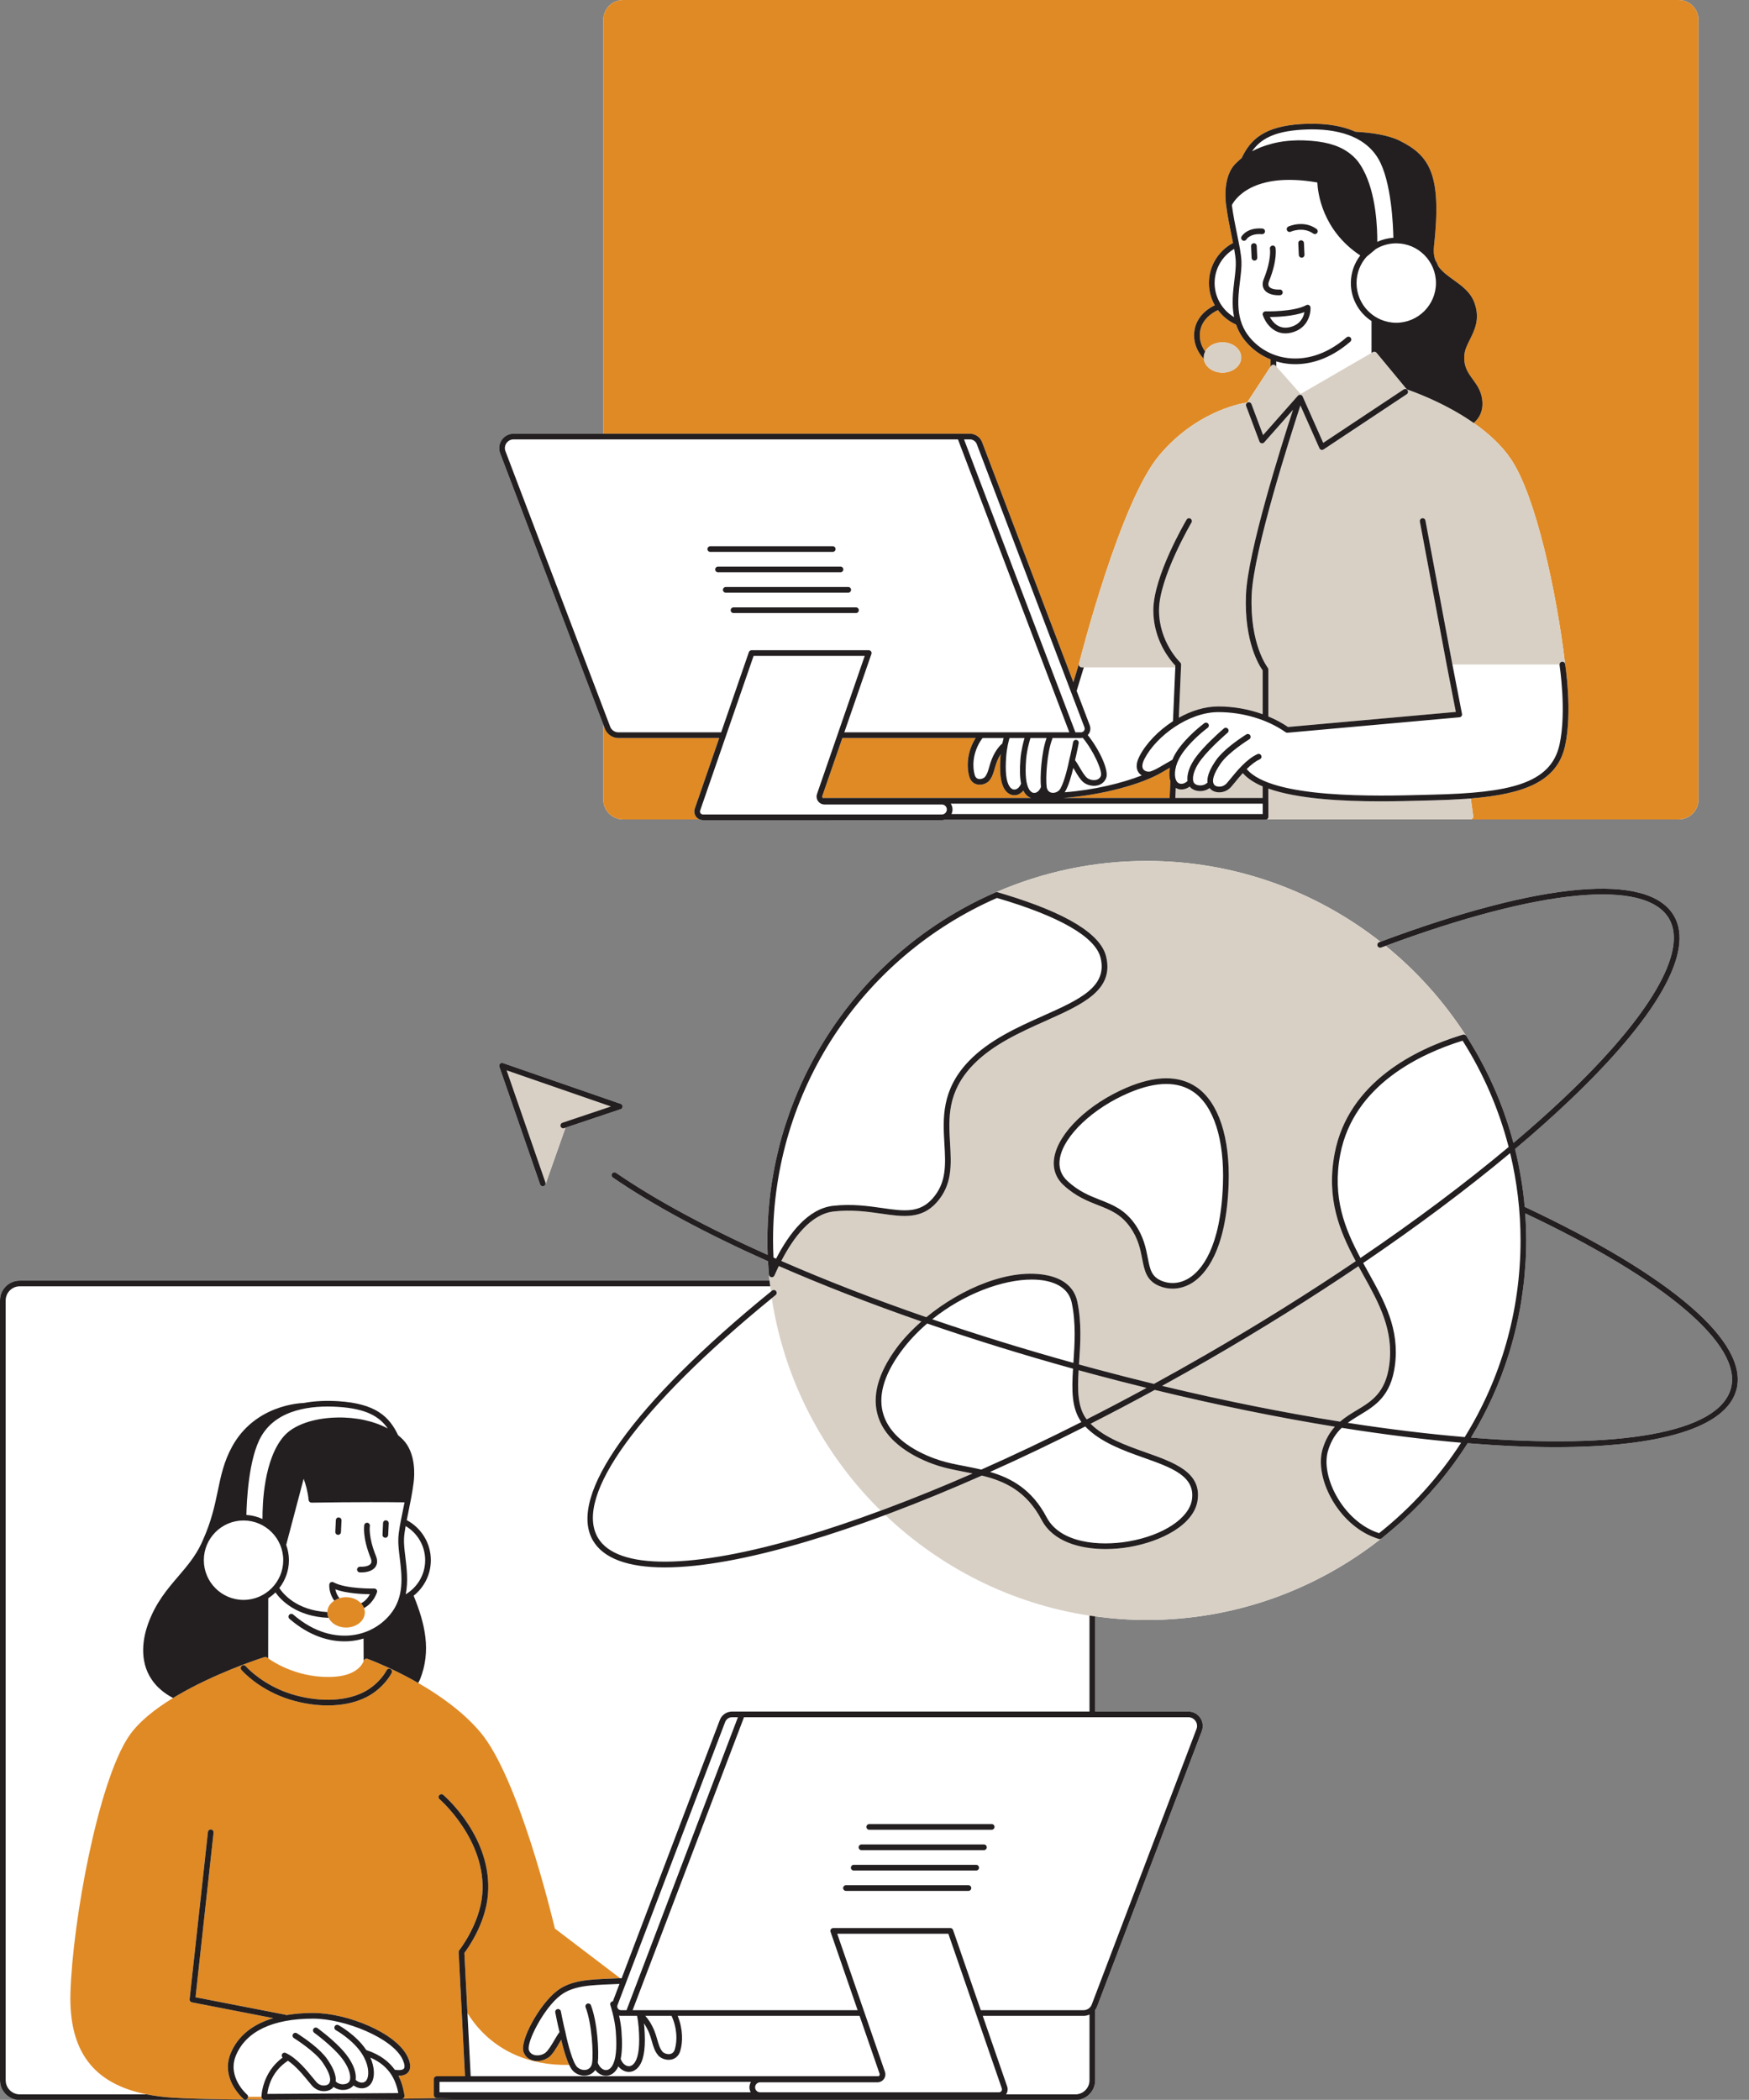
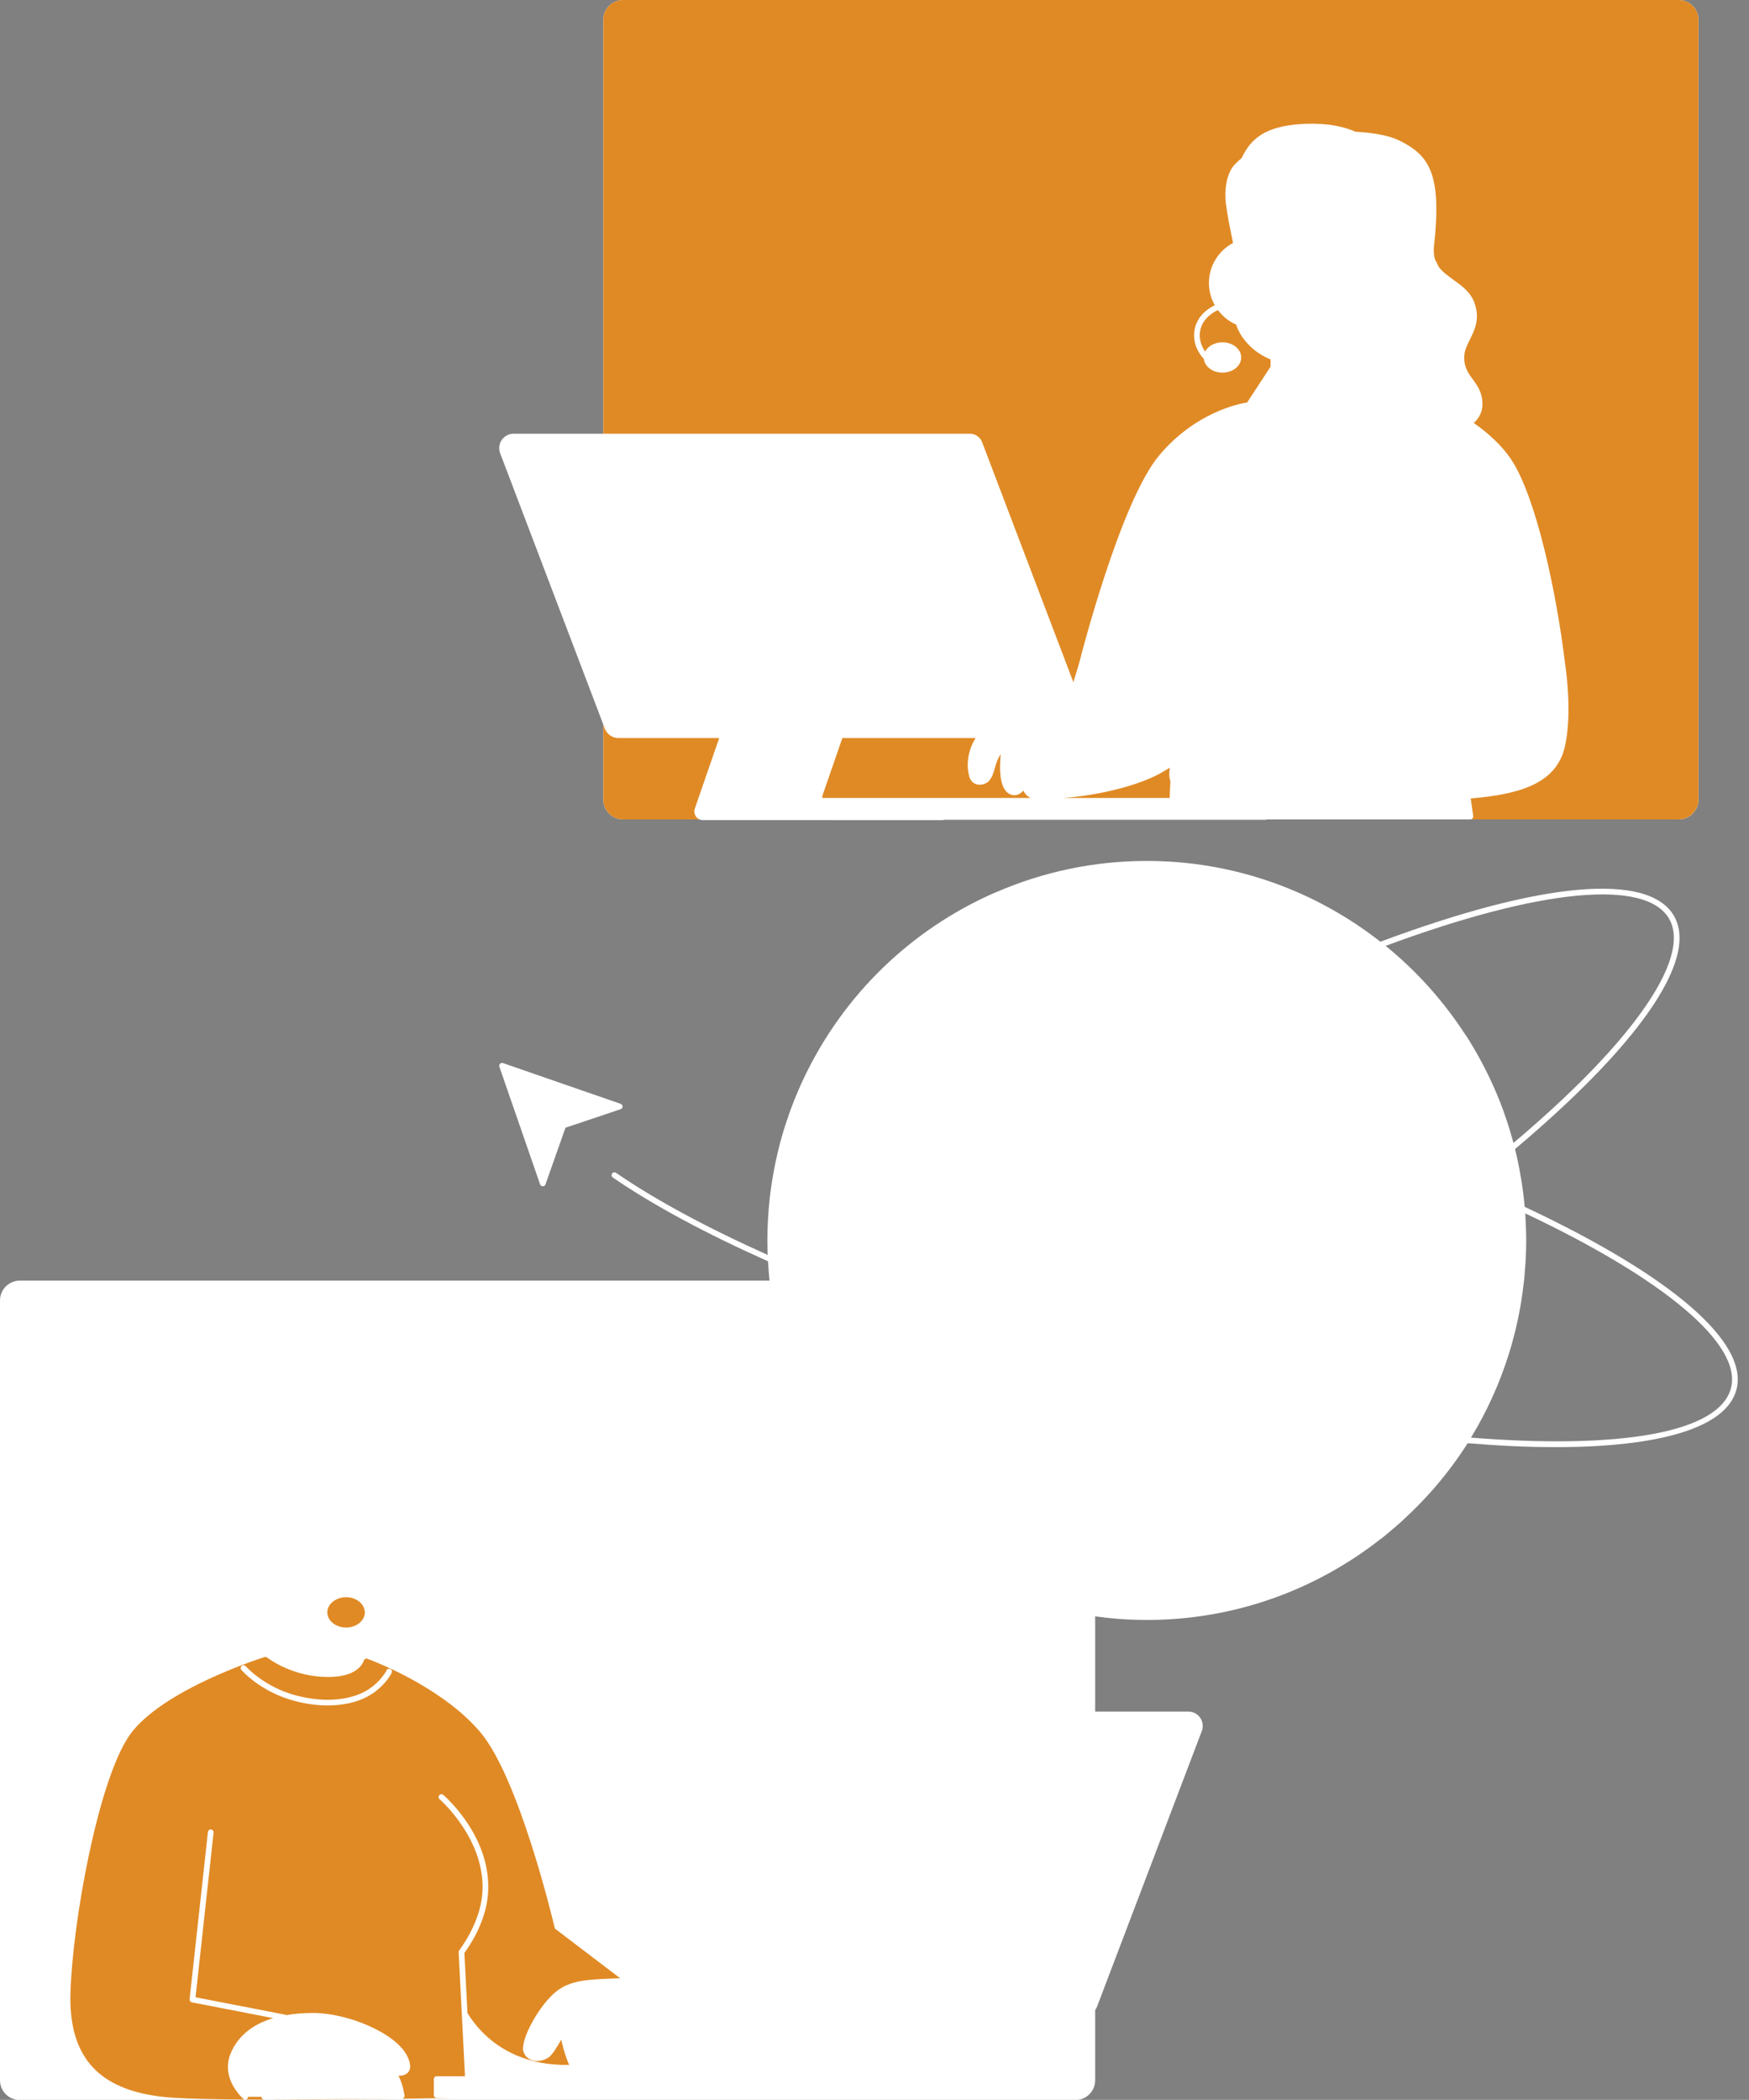
<svg xmlns="http://www.w3.org/2000/svg" fill="#000000" height="521.9" preserveAspectRatio="xMidYMid meet" version="1" viewBox="0.0 0.0 434.8 521.9" width="434.8" zoomAndPan="magnify">
  <rect x="0.0" y="0.0" width="434.8" height="521.9" fill="#808080" stroke="none" />
  <g id="change1_1">
    <path d="M124.337,112.648c-0.418-1.101-0.269-2.337,0.4-3.307c0.668-0.969,1.77-1.548,2.948-1.548h22.297V4.922 c0-2.714,2.208-4.922,4.922-4.922h262.415c2.714,0,4.922,2.208,4.922,4.922v193.816c0,2.714-2.208,4.922-4.922,4.922h-51.78h-50.614 c-0.095,0.047-0.197,0.079-0.31,0.079h-79.787c-0.22,0.059-0.447,0.101-0.686,0.101H174.75c-0.29,0-0.567-0.071-0.827-0.181h-19.018 c-2.714,0-4.922-2.208-4.922-4.922v-18.654L124.337,112.648z M431.671,345.412c-2.559,9.547-19.295,14.259-44.988,14.26 c-6.69,0-14.014-0.335-21.828-0.972c-4.433,6.99-9.842,13.409-16.092,19.122c-0.121,0.111-0.237,0.226-0.359,0.336 c-0.832,0.752-1.687,1.482-2.549,2.209c-0.435,0.367-0.869,0.735-1.311,1.095c-0.373,0.304-0.727,0.625-1.105,0.923 c-0.035,0.028-0.084,0.022-0.123,0.043c-16.048,12.633-36.264,20.199-58.225,20.199c-4.354,0-8.632-0.322-12.831-0.896v23.657 h23.159c1.178,0,2.281,0.579,2.949,1.549s0.817,2.205,0.397,3.305l-26.035,68.471c-0.117,0.307-0.28,0.587-0.47,0.844v17.469 c0,2.714-2.208,4.922-4.922,4.922H4.922c-2.714,0-4.922-2.208-4.922-4.922V323.21c0-2.715,2.208-4.923,4.922-4.923h186.377 c-0.052-0.49-0.087-0.985-0.131-1.477c0-0.002-0.002-0.003-0.002-0.004c-0.082-0.919-0.147-1.811-0.204-2.691 c-0.013-0.215-0.037-0.428-0.049-0.643c-15.335-6.84-28.504-13.902-38.571-20.813c-0.321-0.221-0.402-0.66-0.182-0.981 c0.221-0.32,0.66-0.402,0.981-0.182c9.862,6.771,22.728,13.69,37.704,20.402c-0.05-1.219-0.08-2.416-0.08-3.595 c0-1.444,0.044-2.88,0.109-4.312c0.02-0.438,0.047-0.874,0.073-1.311c0.062-1.044,0.142-2.084,0.238-3.121 c0.04-0.434,0.074-0.869,0.12-1.301c0.143-1.34,0.311-2.674,0.51-4c0.066-0.441,0.148-0.878,0.221-1.318 c0.154-0.934,0.318-1.864,0.499-2.79c0.109-0.554,0.222-1.107,0.34-1.659c0.192-0.894,0.4-1.782,0.617-2.668 c0.112-0.458,0.216-0.92,0.335-1.376c0.329-1.258,0.687-2.506,1.066-3.746c0.134-0.438,0.28-0.872,0.421-1.308 c0.301-0.935,0.615-1.864,0.945-2.787c0.142-0.398,0.284-0.796,0.432-1.192c0.999-2.683,2.118-5.314,3.352-7.886 c0.034-0.071,0.07-0.141,0.104-0.212c9.635-19.958,26.194-36.327,47.365-45.535c0.041-0.018,0.086-0.021,0.129-0.031 c11.487-4.989,24.146-7.772,37.447-7.772c21.894,0,42.053,7.519,58.077,20.082c40.1-14.973,66.705-17.312,73-6.405 c5.114,8.857-4.208,25.233-26.248,46.111c-4.092,3.876-8.532,7.826-13.283,11.822c0.262,1.056,0.507,2.117,0.732,3.183 c0.103,0.486,0.195,0.975,0.291,1.463c0.182,0.932,0.349,1.868,0.502,2.806c0.075,0.459,0.154,0.917,0.223,1.377 c0.197,1.328,0.369,2.66,0.51,3.999c0.035,0.332,0.058,0.667,0.089,1c0.017,0.176,0.032,0.352,0.047,0.527 C415.624,317.118,434.811,333.691,431.671,345.412z M344.469,235.084c7.769,6.312,14.505,13.838,19.945,22.279 c0.028,0.03,0.07,0.039,0.093,0.075c0.384,0.598,0.748,1.206,1.117,1.811c0.059,0.096,0.119,0.192,0.178,0.288 c1.492,2.463,2.865,4.985,4.118,7.558c0.137,0.28,0.27,0.563,0.404,0.845c0.486,1.024,0.953,2.055,1.401,3.094 c0.124,0.287,0.252,0.571,0.374,0.86c0.524,1.251,1.024,2.51,1.494,3.781c0.119,0.322,0.227,0.65,0.343,0.974 c0.344,0.965,0.674,1.934,0.986,2.909c0.151,0.47,0.298,0.94,0.442,1.413c0.295,0.973,0.572,1.951,0.835,2.933 c0.015,0.055,0.032,0.108,0.046,0.163c4.53-3.826,8.784-7.611,12.705-11.325c21.208-20.09,30.683-36.266,25.997-44.382 C409.153,218.333,382.843,220.86,344.469,235.084z M379.175,301.575c0.028,0.398,0.041,0.799,0.064,1.198 c0.024,0.412,0.048,0.823,0.066,1.236c0.065,1.428,0.109,2.858,0.109,4.294c0,1.719-0.054,3.428-0.145,5.131 c-0.034,0.639-0.099,1.272-0.146,1.908c-0.077,1.042-0.153,2.083-0.264,3.115c-0.088,0.822-0.204,1.636-0.313,2.453 c-0.109,0.813-0.216,1.625-0.346,2.432c-0.152,0.952-0.328,1.896-0.509,2.84c-0.12,0.625-0.242,1.249-0.375,1.87 c-0.229,1.08-0.479,2.153-0.745,3.221c-0.104,0.416-0.213,0.829-0.323,1.242c-0.328,1.241-0.675,2.475-1.053,3.699 c-0.034,0.11-0.071,0.218-0.105,0.328c-2.279,7.288-5.432,14.253-9.404,20.762c36.527,2.916,61.621-1.061,64.619-12.257 C433.189,334.289,414.084,318.063,379.175,301.575z M134.27,294.376c0.05,0.144,0.144,0.261,0.26,0.343 c0.089,0.063,0.199,0.082,0.307,0.099c0.035,0.005,0.062,0.031,0.098,0.032c0.001,0,0.001,0,0.002,0 c0.076,0,0.154-0.012,0.231-0.039c0.049-0.017,0.086-0.05,0.128-0.076c0.022-0.013,0.046-0.024,0.066-0.039 c0.101-0.078,0.177-0.178,0.223-0.295c0.004-0.009,0.014-0.013,0.017-0.023l4.975-14.097l13.713-4.598 c0.287-0.095,0.48-0.362,0.482-0.664c0.001-0.303-0.189-0.572-0.475-0.671l-29.26-10.131c-0.256-0.088-0.539-0.023-0.73,0.168 c-0.191,0.192-0.256,0.474-0.168,0.73L134.27,294.376z" fill="#ffffff" />
  </g>
  <g id="change2_1">
    <path d="M81.688,402.097c-0.203-0.423-0.326-0.878-0.326-1.358c0-0.025,0.009-0.048,0.009-0.074 c0.028-1.149,0.701-2.163,1.732-2.841c0.388-0.255,0.819-0.462,1.295-0.607c0.51-0.155,1.056-0.251,1.633-0.251 c1.523,0,2.866,0.601,3.719,1.516c0.331,0.355,0.579,0.758,0.739,1.194c0.124,0.339,0.211,0.691,0.211,1.062 c0,2.08-2.095,3.772-4.669,3.772C84.052,404.511,82.366,403.506,81.688,402.097z M64.996,521.135H61.67 c0,0.161-0.046,0.322-0.158,0.455c-0.107,0.127-0.252,0.191-0.404,0.221c1.48,0.01,3,0.016,4.548,0.02 c-0.169-0.011-0.331-0.075-0.452-0.196C65.071,521.503,64.996,521.322,64.996,521.135z M137.944,479.327l16.243,12.355 c-0.101,0.003-0.198-0.01-0.3-0.005l-1.916,0.08c-0.005,0-0.01,0.001-0.016,0.001c-5.583,0.223-9.995,0.403-13.442,3.016 c-4.386,3.327-9.386,12.448-8.359,15.248c0.002,0.004,0.004,0.008,0.006,0.012c0.387,1.042,1.202,1.778,2.298,2.075 c1.186,0.317,2.598,0.058,3.636-0.594c0.139-0.087,0.295-0.157,0.418-0.259c0.921-0.764,1.727-2.135,2.506-3.459 c0.17-0.289,0.337-0.573,0.5-0.841c0.308,1.33,0.8,3.22,1.403,4.853c0.184,0.498,0.376,0.972,0.579,1.397 c-10.541,0.238-17.228-3.935-21.001-7.559c-1.973-1.895-3.363-3.805-4.29-5.314l-0.173-3.379l-0.593-11.576 c0.926-1.225,5.27-7.313,5.86-14.488c1.158-14.102-10.599-24.353-11.101-24.783c-0.297-0.252-0.741-0.216-0.994,0.077 c-0.254,0.295-0.22,0.74,0.076,0.995c0.117,0.101,11.711,10.222,10.612,23.595c-0.611,7.43-5.672,13.876-5.723,13.939 c-0.107,0.135-0.161,0.305-0.153,0.475l0.613,11.975l0.966,18.862h-0.127h-6.916c-0.39,0-0.706,0.316-0.706,0.706v3.368v0.628 c0,0.39,0.316,0.706,0.706,0.706h4.335c-2.936,0.047-7.525,0.117-13.005,0.185c0.201-0.006,0.392-0.094,0.522-0.25 c0.133-0.16,0.189-0.371,0.152-0.576c-0.032-0.182-0.068-0.382-0.108-0.592c-0.217-1.149-0.576-2.691-1.396-4.286 c0.842,0.006,1.833-0.162,2.433-0.889c0.686-0.831,0.643-2.099-0.129-3.765c-2.809-6.067-15.146-10.955-23.488-10.958 c-0.009,0-0.017,0-0.025,0c-2.428,0-4.659,0.188-6.707,0.541c-0.079-0.056-0.169-0.099-0.27-0.118L48.609,496.4l4.484-40.921 c0.043-0.387-0.237-0.736-0.624-0.779c-0.392-0.04-0.736,0.237-0.779,0.624l-4.555,41.568c-0.04,0.365,0.207,0.7,0.567,0.77 l20.218,3.928c-5.205,1.552-8.804,4.488-10.569,8.726c-1.85,4.44,0.406,8.194,1.951,10.071c0.664,0.806,1.199,1.272,1.216,1.287 c0.082,0.069,0.176,0.109,0.273,0.135c-7.409-0.052-13.804-0.181-17.749-0.436c-2.356-0.152-4.532-0.435-6.551-0.837 c-13.344-2.653-19.417-10.808-18.978-25.281c0.54-17.792,6.874-52.389,14.519-63.723c2.387-3.54,6.469-6.756,10.987-9.515 c0.475-0.29,0.954-0.574,1.437-0.854c8.69-5.034,18.462-8.386,20.803-9.155c0.254-0.084,0.424-0.138,0.492-0.159 c0.227-0.069,0.469-0.026,0.653,0.121c0.007,0.006,0.108,0.083,0.267,0.196c1.324,0.95,7.741,5.171,16.529,4.566 c5.744-0.394,7.023-3.373,7.204-3.896c0.013-0.038,0.022-0.066,0.025-0.076c0.053-0.189,0.183-0.351,0.358-0.441 c0.174-0.09,0.378-0.107,0.564-0.039c0.057,0.02,0.222,0.081,0.463,0.173c1.409,0.537,5.771,2.284,10.926,5.137 c0.401,0.222,0.806,0.45,1.216,0.686c5.281,3.034,11.18,7.17,15.499,12.306C128.829,441.732,137.104,475.792,137.944,479.327z M97.08,416.296c0.185-0.305,0.288-0.506,0.304-0.539c0.172-0.35,0.029-0.772-0.32-0.944c-0.348-0.171-0.771-0.03-0.945,0.318 c-0.004,0.008-0.112,0.219-0.327,0.557c-0.658,1.038-2.341,3.305-5.274,4.82c-4.348,2.245-10.491,2.57-16.852,0.896 c-6.351-1.675-10.46-5.184-11.951-6.635c-0.405-0.394-0.628-0.645-0.637-0.656c-0.254-0.292-0.699-0.328-0.995-0.074 c-0.295,0.254-0.329,0.699-0.076,0.994c0.023,0.027,0.113,0.13,0.262,0.289c1.092,1.161,5.541,5.471,13.038,7.447 c2.796,0.737,5.56,1.103,8.171,1.103c3.638,0,6.977-0.71,9.688-2.109C94.555,420.013,96.403,417.411,97.08,416.296z M69.27,521.836 c10.212,0,21.231-0.102,30.048-0.21l-32.577,0.208C67.578,521.835,68.42,521.836,69.27,521.836z M290.845,190.81 c-0.223,0.131-0.464,0.263-0.679,0.391c-0.38,0.225-0.751,0.442-1.118,0.651c-5.169,3.103-15.139,5.781-24.737,6.478h26.46 l0.182-4.182C290.671,193.32,290.585,192.162,290.845,190.81z M254.692,197.017c-0.103-0.159-0.193-0.337-0.282-0.518 c-0.525,0.615-1.185,1.037-1.924,1.13c-0.107,0.013-0.215,0.02-0.321,0.02c-0.94,0-1.808-0.522-2.417-1.467 c-1.005-1.557-1.327-4.195-1.016-8.299c0.012-0.156,0.03-0.3,0.045-0.451c-0.303,0.476-0.619,1.056-0.916,1.785 c-0.234,0.576-0.401,1.162-0.562,1.729c-0.32,1.125-0.622,2.189-1.397,3.105c-0.539,0.635-1.759,1.175-2.942,0.927 c-0.974-0.205-1.683-0.896-1.994-1.946c-0.664-2.237-0.646-5.86,1.399-9.319c0.059-0.1,0.132-0.185,0.193-0.283h-33.149 l-4.966,14.365c-0.06,0.173-0.033,0.358,0.073,0.506c0.021,0.029,0.053,0.044,0.078,0.068c0.06-0.017,0.119-0.037,0.184-0.037 h51.512C255.675,198.117,255.118,197.678,254.692,197.017z M178.793,183.428h-25.071c-0.871,0-1.692-0.329-2.33-0.877 c-0.444-0.381-0.802-0.865-1.018-1.432l-0.393-1.035v18.654c0,2.714,2.208,4.922,4.922,4.922h19.018 c-0.362-0.153-0.686-0.392-0.92-0.72c-0.15-0.21-0.244-0.447-0.309-0.691c-0.11-0.409-0.113-0.845,0.029-1.255L178.793,183.428z M417.318,0H154.903c-2.714,0-4.922,2.208-4.922,4.922v102.872h1.411h18.693h68.547h2.483c1.338,0,2.557,0.841,3.033,2.091 l22.691,59.668l1.398-4.598c0.485-1.917,10.314-40.332,19.956-51.799c8.973-10.671,19.783-12.809,21.847-13.128l5.821-8.894v-1.8 c-2.394-0.961-4.522-2.485-6.213-4.498c-1.117-1.33-1.862-2.734-2.358-4.167c-1.801-0.794-3.35-2.047-4.513-3.609 c-0.028,0.016-0.049,0.04-0.079,0.052c-0.037,0.015-3.758,1.55-4.348,5.151c-0.378,2.308,0.521,4.093,1.249,5.113 c0.712-1.35,2.37-2.3,4.298-2.3c2.574,0,4.669,1.692,4.669,3.772s-2.095,3.771-4.669,3.771c-2.431,0-4.412-1.514-4.627-3.434 c-0.689-0.705-2.937-3.34-2.312-7.151c0.65-3.97,4.213-5.786,5.042-6.159c-0.926-1.637-1.46-3.522-1.46-5.532 c0-4.31,2.431-8.059,5.991-9.958c-0.118-0.596-0.245-1.216-0.377-1.859c-0.47-2.287-1.001-4.878-1.342-7.545l-0.001-0.001 c-0.047-0.298-1.105-7.277,2.629-10.581c0.007-0.007,0.012-0.015,0.019-0.022c0.01-0.01,0.023-0.019,0.033-0.03 c0.006-0.005,0.011-0.011,0.017-0.017c0.005-0.004,0.009-0.007,0.014-0.011c0.353-0.362,0.743-0.702,1.148-1.032 c2.211-4.664,5.617-7.884,14.88-8.461c4.174-0.258,9.158,0.026,13.403,1.912c3.95,0.214,8.13,0.807,10.96,2.209 c7.524,3.729,10.546,8.408,8.571,26.283c-0.149,1.344-0.006,2.426,0.309,3.364c0.306,0.514,0.574,1.051,0.796,1.613 c0.92,1.313,2.285,2.302,3.761,3.358c2.088,1.495,4.248,3.04,5.211,5.747c1.409,3.952,0.043,6.689-1.163,9.104 c-0.641,1.284-1.246,2.498-1.356,3.763c-0.251,2.877,0.889,4.445,2.095,6.105c1.119,1.541,2.277,3.134,2.391,5.73 c0.097,2.243-0.748,3.871-2.161,5.109c3.513,2.457,6.868,5.448,9.248,8.977c6.16,9.133,11.301,32.802,13.472,50.942 c0,0.001,0.001,0.001,0.001,0.002c0.076,0.479,1.841,11.816-0.008,20.297c-1.926,8.835-10.044,12-23.45,13.102l0.522,3.8l0.084,0.61 c0.028,0.202-0.033,0.406-0.167,0.56c-0.134,0.154-0.328,0.242-0.532,0.242h51.78c2.714,0,4.922-2.208,4.922-4.922V4.922 C422.24,2.208,420.032,0,417.318,0z" fill="#e08a25" />
  </g>
  <g id="change3_1">
-     <path d="M313.898,198.33h-21.7h-0.013l0.109-2.498c0.007,0.004,0.014,0.01,0.021,0.014 c0.273,0.154,0.563,0.278,0.885,0.332c0.164,0.028,0.329,0.041,0.495,0.041c0.72,0,1.443-0.266,2.063-0.718 c0.001,0.002,0.002,0.004,0.003,0.005c0.5,0.638,1.351,1.043,2.335,1.109c0.098,0.007,0.196,0.01,0.292,0.01 c0.884,0,1.714-0.284,2.338-0.766c0.021,0.029,0.028,0.062,0.051,0.09c0.463,0.588,1.297,0.954,2.23,0.979 c0.034,0.001,0.069,0.001,0.103,0.001c1.119,0,2.189-0.491,2.951-1.355c0.254-0.288,0.56-0.662,0.91-1.089 c0.568-0.694,1.245-1.521,1.992-2.34c1.158,1.334,2.843,2.429,4.937,3.313v2.872H313.898z M365.632,198.448 c-0.461,0.038-0.937,0.07-1.41,0.103c-2.5,0.175-5.153,0.294-7.996,0.362l-2.103,0.055c-3.028,0.083-6.825,0.187-10.937,0.187 c-9.443,0-20.535-0.558-27.877-3.16v2.986c0.002,0.019,0.011,0.035,0.011,0.055v3.213v0.785c0,0.277-0.163,0.511-0.395,0.626h50.614 c0.204,0,0.398-0.088,0.532-0.242s0.194-0.358,0.167-0.56l-0.084-0.61L365.632,198.448z M375.617,114.105 c-2.38-3.529-5.735-6.52-9.248-8.977c-0.402-0.281-0.805-0.555-1.21-0.822c-6.912-4.561-14.075-7.076-15.411-7.524l-7.38-8.912 l-0.164-0.198c-0.22-0.266-0.598-0.333-0.897-0.161l-0.35,0.203l-17.621,10.203l-6.061-6.836l-0.179-0.202 c-0.145-0.164-0.358-0.254-0.579-0.236c-0.219,0.016-0.419,0.133-0.539,0.317l-0.114,0.175l-5.821,8.894 c-2.065,0.319-12.874,2.457-21.847,13.128c-9.642,11.466-19.471,49.881-19.956,51.799c-0.002,0.007-0.007,0.026-0.008,0.032 c-0.054,0.211-0.007,0.435,0.127,0.606s0.339,0.272,0.557,0.272h0.522h22.749l0.019-0.426c-0.197-0.203-0.503-0.537-0.869-0.985 c-1.664-2.038-4.612-6.53-4.612-12.79c0-8.423,7.931-21.944,8.269-22.515c0.2-0.336,0.635-0.444,0.966-0.249 c0.336,0.198,0.448,0.631,0.249,0.967c-0.081,0.136-8.073,13.76-8.073,21.797c0,7.93,5.219,12.932,5.272,12.982 c0.003,0.002,0.003,0.006,0.006,0.009c0.069,0.067,0.124,0.146,0.162,0.236c0.008,0.02,0.006,0.042,0.013,0.062 c0.024,0.077,0.045,0.155,0.042,0.238l-0.574,13.193c0.026-0.015,0.053-0.029,0.079-0.043c3.027-1.674,6.392-2.758,9.73-2.76 c0.004,0,0.008,0,0.012,0c3.791,0,7.575,0.684,11.024,1.928v-10.898c-0.839-1.165-4.617-7.091-4.147-18.788 c0.427-10.599,8.674-36.724,11.69-45.965l-7.156,8.093c-0.165,0.186-0.413,0.272-0.657,0.227c-0.244-0.045-0.445-0.214-0.532-0.447 l-3.097-8.261l-0.203-0.541c-0.138-0.365,0.048-0.771,0.412-0.908c0.361-0.134,0.77,0.047,0.908,0.413l0.126,0.335l2.763,7.368 l8.242-9.322l0.413-0.467c0.001-0.001,0.003-0.001,0.003-0.002c0.072-0.081,0.165-0.136,0.264-0.177 c0.026-0.01,0.051-0.014,0.078-0.021c0.075-0.021,0.151-0.029,0.231-0.024c0.021,0.001,0.041-0.009,0.061-0.006 c0.017,0.003,0.03,0.016,0.047,0.02c0.023,0.005,0.047,0.001,0.07,0.009c0.053,0.018,0.094,0.052,0.139,0.08 c0.026,0.016,0.054,0.026,0.078,0.045c0.083,0.068,0.149,0.149,0.193,0.244c0.002,0.005,0.007,0.007,0.009,0.012l0.257,0.58 l4.867,10.958l19.333-12.832l0.653-0.434c0.32-0.216,0.761-0.129,0.979,0.198c0.215,0.325,0.127,0.762-0.198,0.978l-0.289,0.192 l-20.393,13.536c-0.117,0.078-0.252,0.118-0.39,0.118c-0.066,0-0.132-0.009-0.197-0.028c-0.2-0.058-0.364-0.201-0.448-0.391 l-4.722-10.634c-2.417,7.356-11.685,36.187-12.123,47.111c-0.495,12.288,3.947,17.998,3.991,18.054 c0.101,0.125,0.156,0.282,0.156,0.442v11.692c1.749,0.732,3.405,1.597,4.893,2.619L361.262,177l0.654-0.059l-2.262-11.647 c0-0.001,0-0.003,0-0.004l0,0l-0.003-0.016l-6.674-35.637c-0.072-0.383,0.181-0.752,0.564-0.823 c0.376-0.071,0.751,0.178,0.823,0.563l6.57,35.077l0.106,0.568c0,0.001,0.001,0.002,0.001,0.003l0.026,0.134H387.7 c0.001-0.34,0.235-0.642,0.582-0.696c0.374-0.067,0.744,0.199,0.807,0.583C386.918,146.907,381.777,123.238,375.617,114.105z M303.899,92.621c2.574,0,4.669-1.692,4.669-3.771c0-2.08-2.095-3.772-4.669-3.772c-1.928,0-3.586,0.95-4.298,2.3 c-0.239,0.453-0.371,0.95-0.371,1.472c0,0.116,0.03,0.225,0.042,0.338C299.488,91.107,301.468,92.621,303.899,92.621z M337.708,314.698c-11.65,7.861-24.107,15.647-37.11,23.154c-3.907,2.256-7.809,4.446-11.702,6.589 c15.425,3.705,30.301,6.673,44.243,8.892c1.303-1.122,2.724-1.982,4.126-2.826c3.695-2.224,7.185-4.326,8.108-11.286 c1.149-8.648-2.569-15.338-6.505-22.422C338.48,316.102,338.093,315.401,337.708,314.698z M241.781,366.22 c-0.762-0.157-1.524-0.307-2.284-0.454c-2.162-0.419-4.205-0.815-6.126-1.417c-3.699-1.16-12.568-4.669-15.042-12.179 c-1.642-4.985-0.139-10.711,4.467-17.023c1.683-2.307,3.829-4.574,6.255-6.701c-12.643-4.391-24.562-9.029-35.449-13.788 c-0.361,0.744-0.7,1.483-1.016,2.207c-0.023,0.053-0.048,0.107-0.071,0.159c-0.113,0.26-0.369,0.424-0.647,0.424 c-0.037,0-0.074-0.003-0.112-0.01c-0.317-0.051-0.558-0.31-0.589-0.628c0.044,0.492,0.079,0.987,0.131,1.477 c0.05,0.474,0.123,0.94,0.18,1.411c0.053,0.436,0.108,0.872,0.167,1.306c0.095-0.078,0.187-0.154,0.282-0.231 c0.303-0.247,0.748-0.197,0.992,0.103c0.246,0.303,0.199,0.748-0.103,0.994c-0.325,0.264-0.638,0.524-0.96,0.787 c3.146,20.516,12.936,38.866,27.084,52.804c0.488-0.18,0.978-0.363,1.469-0.547C227.305,372.331,234.446,369.431,241.781,366.22z M272.029,341.615c-1.298-0.348-2.591-0.701-3.883-1.056c-0.299,4.973-0.272,9.252,2.002,12.211 c4.928-2.506,9.893-5.112,14.883-7.823C280.735,343.887,276.408,342.788,272.029,341.615z M190.914,313.472 c0.012,0.216,0.036,0.428,0.049,0.643c-0.014-0.214-0.025-0.425-0.037-0.638C190.921,313.475,190.917,313.474,190.914,313.472z M364.413,257.363c-0.18-0.195-0.441-0.296-0.704-0.22c-0.303,0.091-0.614,0.187-0.93,0.286 c-10.521,3.31-27.578,11.355-30.982,29.229c-2.147,11.272,1.234,19.337,5.234,26.795c-11.654,7.868-24.121,15.662-37.139,23.178 c-4.348,2.51-8.693,4.951-13.023,7.32c-4.779-1.164-9.606-2.397-14.475-3.701c-1.39-0.373-2.775-0.75-4.158-1.131 c0.011-0.173,0.021-0.339,0.033-0.514c0.309-4.633,0.66-9.884-0.459-15.133c-0.718-3.364-3.251-5.602-7.325-6.472 c-9.334-1.985-21.431,3.166-30.204,10.377c-12.87-4.448-24.993-9.153-36.047-13.982c3.021-5.855,7.388-11.654,13.017-12.297 c4.5-0.517,8.404,0.05,11.848,0.543c5.353,0.772,9.978,1.433,13.746-2.78c3.937-4.405,3.647-9.401,3.338-14.69 c-0.364-6.265-0.74-12.744,5.646-19.426c4.87-5.094,11.888-8.231,18.079-10.999c9.206-4.115,17.158-7.67,15.053-16.079 c-1.391-5.549-9.83-10.706-25.056-15.342c-0.633-0.193-1.258-0.386-1.915-0.577c-0.115-0.034-0.234-0.026-0.349-0.001 c11.487-4.989,24.146-7.772,37.447-7.772c21.894,0,42.053,7.519,58.077,20.082c-0.1,0.037-0.198,0.072-0.298,0.11 c-0.365,0.136-0.551,0.543-0.415,0.908s0.546,0.549,0.908,0.413c0.373-0.139,0.736-0.27,1.107-0.408 C352.238,241.396,358.974,248.922,364.413,257.363z M297.463,270.203c-4.351-2.984-10.197-2.945-17.386,0.121 c-9.53,4.064-16.926,11.192-17.983,17.333c-0.466,2.701,0.34,5.098,2.329,6.93c3.004,2.765,5.954,3.924,8.556,4.946 c3.032,1.192,5.652,2.223,7.933,5.416c2.058,2.879,2.577,5.562,3.035,7.931c0.56,2.89,1.043,5.387,4.19,6.72 c1.082,0.459,2.217,0.685,3.357,0.685c1.698,0,3.406-0.502,4.956-1.491c3.105-1.98,8.403-7.791,8.983-24.449 C305.837,282.754,302.932,273.954,297.463,270.203z M342.81,382.511c-0.438-0.123-0.87-0.289-1.303-0.455 c-4.189-1.605-8.079-5.135-10.588-9.716c-2.346-4.281-3.138-8.837-2.122-12.19c0.733-2.418,1.8-4.177,3.046-5.558 c-14.078-2.283-29.11-5.328-44.774-9.14c-5.35,2.922-10.671,5.719-15.951,8.408c3.477,3.464,8.642,5.325,13.669,7.107 c7.162,2.54,13.929,4.939,12.933,11.906c-0.881,6.161-9.133,10.273-16.921,11.617c-1.874,0.322-3.903,0.511-5.954,0.511 c-6.429,0.001-13.078-1.855-15.908-7.246c-3.788-7.211-9.205-9.631-14.847-11.016c-7.739,3.423-15.278,6.522-22.543,9.258 c-0.492,0.185-0.98,0.365-1.469,0.547c13.68,13.039,31.242,22.037,50.771,25.007c0.467,0.071,0.942,0.116,1.411,0.18 c4.199,0.574,8.477,0.896,12.831,0.896c21.961,0,42.177-7.565,58.225-20.199c-0.1,0.052-0.201,0.109-0.314,0.109 C342.938,382.537,342.873,382.529,342.81,382.511z M376.242,284.069c0.001,0,0.001-0.001,0.001-0.001 c-0.015-0.055-0.032-0.108-0.046-0.163C376.212,283.96,376.227,284.014,376.242,284.069z M139.357,279.946 c-0.056-0.168-0.039-0.34,0.024-0.492c0.027-0.065,0.067-0.122,0.112-0.177c0.019-0.022,0.031-0.048,0.052-0.068 c0.072-0.068,0.156-0.124,0.257-0.157l12.076-4.049l-25.93-8.978l8.995,25.978l0.661,1.908c0.058,0.167,0.042,0.337-0.019,0.489 c0.004-0.009,0.014-0.013,0.017-0.023l4.975-14.097l13.713-4.598l-14.04,4.707C139.885,280.52,139.481,280.316,139.357,279.946z M134.935,294.85c0.001,0,0.001,0,0.002,0c-0.036,0-0.065-0.026-0.1-0.032C134.872,294.824,134.899,294.85,134.935,294.85z" fill="#d8d0c5" />
-   </g>
+     </g>
  <g id="change4_1">
-     <path d="M107.107,387.772c0-4.31-2.431-8.059-5.992-9.958c0.118-0.595,0.245-1.213,0.376-1.854 c0.471-2.295,1.005-4.897,1.346-7.573c0.206-1.622,0.625-7.176-2.65-10.58c-0.369-0.384-0.784-0.741-1.212-1.089 c-2.211-4.664-5.617-7.885-14.881-8.462c-2.672-0.168-5.68-0.108-8.615,0.449c-0.841,0.019-12.11,0.473-17.785,10.846 c-2.047,3.74-2.774,7.244-3.544,10.952c-0.769,3.702-1.58,7.534-3.704,12.268c-0.142,0.286-0.274,0.576-0.392,0.875 c-0.006,0.012-0.01,0.023-0.016,0.035c-1.516,3.197-3.563,5.59-5.731,8.124c-2.756,3.222-5.607,6.553-7.488,11.763 c-1.111,3.076-2.467,8.978,0.938,13.938c1.246,1.816,3.008,3.318,5.261,4.513c0.475-0.29,0.954-0.574,1.437-0.854 c8.69-5.034,18.462-8.386,20.803-9.155c0.254-0.084,0.424-0.138,0.492-0.159c0.227-0.069,0.469-0.026,0.653,0.121 c0.007,0.006,0.108,0.083,0.267,0.196l0.022-14.947c0.643-0.42,1.244-0.9,1.788-1.438c1.292,1.822,5.14,6.014,13.21,6.317 c-0.203-0.423-0.326-0.878-0.326-1.358c0-0.025,0.009-0.048,0.009-0.074c-7.722-0.421-11.078-4.659-11.933-5.979 c1.49-1.912,2.387-4.308,2.387-6.915c0-1.341-0.247-2.622-0.678-3.816l4.341-16.422c0.475,1.278,1.03,3.141,1.242,5.296 c0.037,0.367,0.381,0.645,0.715,0.637c0.121-0.001,11.856-0.217,23.124-0.084c-0.155,0.787-0.31,1.56-0.461,2.292 c-0.532,2.588-0.991,4.824-1.081,6.626c-0.072,1.45,0.13,3.112,0.345,4.872c0.562,4.607,1.199,9.829-2.456,14.182 c-2.511,2.988-6.077,4.809-10.042,5.124c-3.328,0.26-8.46-0.423-13.989-5.204c-0.295-0.255-0.74-0.223-0.996,0.072 c-0.254,0.295-0.223,0.74,0.072,0.995c5.202,4.5,10.115,5.597,13.672,5.597c0.475,0,0.928-0.019,1.353-0.054 c1.168-0.093,2.3-0.314,3.391-0.639l0.024,5.59c0.013-0.038,0.022-0.066,0.025-0.076c0.053-0.189,0.183-0.351,0.358-0.441 c0.174-0.09,0.378-0.107,0.564-0.039c0.057,0.02,0.222,0.081,0.463,0.173c1.409,0.537,5.771,2.284,10.926,5.137 c0.401,0.222,0.806,0.45,1.216,0.686c0.171-0.285,0.34-0.571,0.463-0.878c2.858-7.133,1.23-13.9-1.586-20.8 C105.432,394.529,107.107,391.345,107.107,387.772z M60.543,397.642c-5.442,0-9.871-4.428-9.871-9.871 c0-5.442,4.428-9.871,9.871-9.871s9.871,4.428,9.871,9.871S65.986,397.642,60.543,397.642z M83.712,352.311 c-5.8,0.135-10.706,1.862-13.122,4.621c-5.008,5.714-5.362,16.887-5.334,20.603c-1.231-0.569-2.579-0.919-4-1.009 c0.051-2.842,0.462-14.07,3.741-19.634c3.953-6.705,12.523-7.635,19.009-7.229c6.973,0.434,10.287,2.351,12.387,5.367 C92.961,353.193,88.518,352.196,83.712,352.311z M100.862,396.245c0.644-3.186,0.256-6.423-0.087-9.242 c-0.207-1.698-0.403-3.302-0.336-4.629c0.045-0.897,0.195-1.939,0.4-3.089c2.902,1.721,4.857,4.876,4.857,8.487 C105.696,391.373,103.751,394.521,100.862,396.245z M322.885,63.372l-0.135-2.907c-0.019-0.389,0.283-0.72,0.671-0.738 c0.376-0.025,0.721,0.283,0.737,0.672l0.135,2.907c0.019,0.389-0.283,0.72-0.671,0.738c-0.011,0.001-0.022,0.001-0.033,0.001 C323.214,64.044,322.902,63.749,322.885,63.372z M314.183,69.318c1.946-4.806,1.527-7.426,1.523-7.451 c-0.066-0.382,0.189-0.748,0.571-0.817c0.385-0.071,0.747,0.182,0.817,0.564c0.023,0.12,0.518,2.995-1.601,8.233 c-0.237,0.585-0.244,1.043-0.019,1.362c0.368,0.521,1.38,0.81,2.668,0.755c0.382-0.027,0.718,0.286,0.736,0.675 c0.017,0.389-0.285,0.719-0.675,0.735c-0.124,0.006-0.247,0.008-0.368,0.008c-1.629,0-2.898-0.487-3.513-1.359 C313.964,71.517,313.65,70.637,314.183,69.318z M319.557,82.855c0.433,0,0.89-0.05,1.374-0.161c4.074-0.931,4.957-4.513,4.854-6.276 c-0.014-0.242-0.15-0.46-0.362-0.577c-0.212-0.117-0.471-0.117-0.681-0.001c-3.12,1.713-10.054,1.546-10.119,1.545 c-0.238-0.003-0.447,0.099-0.584,0.283c-0.136,0.183-0.176,0.422-0.106,0.64C314.481,80.008,316.308,82.855,319.557,82.855z M324.288,77.584c-0.23,1.227-1.02,3.127-3.672,3.734c-2.754,0.628-4.265-1.293-4.928-2.518 C317.593,78.779,321.532,78.604,324.288,77.584z M299.23,88.85c0-0.522,0.133-1.02,0.371-1.472c-0.728-1.02-1.627-2.805-1.249-5.113 c0.59-3.601,4.311-5.136,4.348-5.151c0.031-0.012,0.052-0.036,0.079-0.052c1.162,1.561,2.711,2.815,4.513,3.609 c0.496,1.433,1.241,2.837,2.358,4.167c1.69,2.013,3.819,3.536,6.213,4.498v1.8l0.114-0.175c0.12-0.184,0.32-0.301,0.539-0.317 c0.221-0.019,0.434,0.072,0.579,0.236l0.179,0.202v-1.258c1.089,0.324,2.22,0.544,3.386,0.637c0.424,0.034,0.877,0.054,1.353,0.054 c3.556,0,8.47-1.098,13.672-5.597c0.295-0.255,0.327-0.701,0.072-0.996c-0.255-0.296-0.7-0.327-0.995-0.072 c-5.529,4.782-10.66,5.469-13.99,5.205c-3.965-0.316-7.53-2.136-10.041-5.125c-3.654-4.352-3.017-9.573-2.456-14.179 c0.215-1.761,0.418-3.423,0.345-4.872c-0.09-1.805-0.549-4.042-1.081-6.633c-0.454-2.211-0.964-4.712-1.299-7.266 c0.583-1.156,4.959-8.456,21.247-5.624c0.112,2.483,1.197,11.882,10.677,18.138c-1.462,1.902-2.341,4.274-2.341,6.853 c0,3.953,2.048,7.432,5.134,9.447v7.921l0.35-0.203c0.299-0.172,0.677-0.105,0.897,0.161l0.164,0.198l7.38,8.912 c1.337,0.448,8.499,2.963,15.411,7.524c0.405,0.267,0.808,0.541,1.21,0.822c1.413-1.238,2.258-2.867,2.161-5.109 c-0.114-2.597-1.272-4.19-2.391-5.73c-1.206-1.661-2.346-3.228-2.095-6.105c0.11-1.265,0.715-2.479,1.356-3.763 c1.206-2.415,2.572-5.152,1.163-9.104c-0.963-2.707-3.123-4.252-5.211-5.747c-1.476-1.056-2.841-2.045-3.761-3.358 c-0.222-0.562-0.49-1.099-0.796-1.613c-0.315-0.939-0.458-2.02-0.309-3.364c1.975-17.874-1.047-22.554-8.571-26.283 c-2.83-1.402-7.009-1.996-10.96-2.209c-4.244-1.885-9.229-2.17-13.403-1.912c-9.263,0.577-12.669,3.797-14.88,8.461 c-0.405,0.33-0.795,0.67-1.148,1.032c-0.005,0.004-0.009,0.007-0.014,0.011c-0.006,0.005-0.011,0.011-0.017,0.017 c-0.01,0.01-0.023,0.019-0.033,0.03c-0.007,0.007-0.012,0.015-0.019,0.022c-3.734,3.303-2.675,10.283-2.629,10.581l0.001,0.001 c0.34,2.667,0.872,5.259,1.342,7.545c0.132,0.643,0.259,1.263,0.377,1.859c-3.561,1.899-5.991,5.648-5.991,9.958 c0,2.011,0.535,3.896,1.46,5.532c-0.829,0.373-4.392,2.189-5.042,6.159c-0.625,3.811,1.624,6.446,2.312,7.151 C299.26,89.074,299.23,88.965,299.23,88.85z M356.976,70.345c0,5.442-4.428,9.871-9.871,9.871c-5.442,0-9.871-4.428-9.871-9.871 c0-2.499,0.941-4.778,2.478-6.519l2.334-1.942c1.481-0.889,3.208-1.41,5.058-1.41C352.548,60.475,356.976,64.903,356.976,70.345z M323.642,32.238c6.483-0.408,15.055,0.52,19.009,7.229c3.279,5.563,3.69,16.791,3.741,19.633c-1.421,0.089-2.769,0.44-4,1.009 c0.025-3.213-0.241-12-3.55-18.013c-0.071-0.133-0.144-0.259-0.217-0.387c-0.036-0.061-0.071-0.122-0.107-0.182 c-0.448-0.765-0.928-1.442-1.444-2.002c-0.005-0.006-0.01-0.013-0.016-0.019c-0.001-0.001-0.002-0.001-0.002-0.002 c-0.004-0.004-0.008-0.009-0.011-0.014c-0.035-0.038-0.077-0.068-0.112-0.106c-0.296-0.323-0.621-0.634-0.983-0.927 c-2.369-1.994-5.536-3.094-9.847-3.443c-0.028-0.003-0.055-0.005-0.083-0.008c-0.461-0.036-0.937-0.064-1.425-0.083 c-0.222-0.01-0.436-0.033-0.66-0.039c-0.155-0.004-0.304,0.009-0.459,0.008c-0.196-0.002-0.373-0.016-0.573-0.016 c-0.062,0-0.124,0-0.186,0c-0.385,0.001-0.754,0.031-1.131,0.047c-0.092,0.005-0.186,0.006-0.277,0.012 c-1.591,0.084-3.114,0.293-4.564,0.643c-0.06,0.014-0.121,0.024-0.18,0.038c-0.208,0.052-0.411,0.116-0.617,0.174 c-1.71,0.448-3.284,1.057-4.692,1.811C313.356,34.588,316.67,32.672,323.642,32.238z M301.953,70.345 c0-3.611,1.955-6.766,4.857-8.487c0.205,1.15,0.356,2.192,0.401,3.089c0.066,1.328-0.13,2.932-0.336,4.631 c-0.344,2.819-0.732,6.055-0.088,9.241C303.898,77.095,301.953,73.947,301.953,70.345z M326.467,58.051 c-2.533-1.823-5.564-0.478-5.593-0.463c-0.354,0.164-0.772,0.006-0.934-0.35c-0.161-0.355-0.004-0.773,0.35-0.934 c0.154-0.07,3.809-1.69,7.001,0.601c0.316,0.227,0.389,0.668,0.161,0.985c-0.138,0.192-0.354,0.294-0.573,0.294 C326.736,58.183,326.592,58.14,326.467,58.051z M312.421,61.122l0.135,2.907c0.019,0.389-0.283,0.72-0.671,0.738 c-0.011,0.001-0.022,0.001-0.033,0.001c-0.375,0-0.688-0.295-0.704-0.673l-0.135-2.907c-0.019-0.389,0.283-0.72,0.671-0.738 C312.076,60.425,312.404,60.733,312.421,61.122z M309.865,59.493c-0.132,0.223-0.371,0.349-0.613,0.349 c-0.119,0-0.237-0.03-0.347-0.092c-0.334-0.192-0.455-0.611-0.269-0.949c0.051-0.094,1.33-2.311,5.189-2 c0.389,0.031,0.679,0.371,0.648,0.759c-0.03,0.389-0.397,0.671-0.758,0.648C310.807,57.971,309.903,59.432,309.865,59.493z M241.456,469.258c0,0.39-0.316,0.706-0.706,0.706h-30.443c-0.39,0-0.706-0.316-0.706-0.706c0-0.39,0.316-0.706,0.706-0.706h30.443 C241.141,468.553,241.456,468.868,241.456,469.258z M97.064,414.813c0.349,0.172,0.492,0.594,0.32,0.944 c-0.016,0.033-0.119,0.233-0.304,0.539c-0.677,1.115-2.525,3.717-5.914,5.468c-2.711,1.399-6.05,2.109-9.688,2.109 c-2.611,0-5.375-0.365-8.171-1.103c-7.497-1.976-11.945-6.287-13.038-7.447c-0.149-0.159-0.239-0.262-0.262-0.289 c-0.253-0.295-0.218-0.74,0.076-0.994c0.296-0.254,0.741-0.218,0.995,0.074c0.009,0.011,0.232,0.262,0.637,0.656 c1.491,1.451,5.6,4.96,11.951,6.635c6.361,1.674,12.504,1.349,16.852-0.896c2.933-1.515,4.616-3.782,5.274-4.82 c0.214-0.338,0.323-0.549,0.327-0.557C96.293,414.783,96.716,414.642,97.064,414.813z M247.236,454.058 c0,0.39-0.316,0.706-0.706,0.706h-30.443c-0.39,0-0.706-0.316-0.706-0.706c0-0.39,0.316-0.706,0.706-0.706h30.443 C246.921,453.353,247.236,453.668,247.236,454.058z M182.351,150.958h30.443c0.39,0,0.706,0.316,0.706,0.706 s-0.316,0.706-0.706,0.706h-30.443c-0.39,0-0.706-0.316-0.706-0.706C181.646,151.274,181.961,150.958,182.351,150.958z M295.418,425.388h-23.159v-23.657c-0.469-0.064-0.944-0.109-1.411-0.18v23.836h-17.831H184.47h-2.483 c-1.339,0-2.558,0.841-3.033,2.091l-24.417,64.209c-0.117,0.001-0.232-0.009-0.349-0.005c-0.101,0.003-0.198-0.01-0.3-0.005 l-1.916,0.08c-0.005,0-0.01,0.001-0.016,0.001c-5.583,0.223-9.995,0.403-13.442,3.016c-4.386,3.327-9.386,12.448-8.359,15.248 c0.002,0.004,0.004,0.008,0.006,0.012c0.387,1.042,1.202,1.778,2.298,2.075c1.186,0.317,2.598,0.058,3.636-0.594 c0.139-0.087,0.295-0.157,0.418-0.259c0.921-0.764,1.727-2.135,2.506-3.459c0.17-0.289,0.337-0.573,0.5-0.841 c0.308,1.33,0.8,3.22,1.403,4.853c0.184,0.498,0.376,0.972,0.579,1.397c0.32,0.67,0.66,1.229,1.017,1.566 c0.766,0.724,1.765,1.115,2.747,1.115c0.396,0,0.788-0.063,1.162-0.194c0.66-0.231,1.181-0.663,1.561-1.221 c0.605,0.789,1.415,1.306,2.307,1.417c0.119,0.014,0.238,0.022,0.355,0.022c1.045,0,2.012-0.583,2.693-1.639 c0.138-0.213,0.263-0.447,0.378-0.697c0.6,0.753,1.392,1.243,2.26,1.352c0.119,0.014,0.238,0.022,0.355,0.022 c1.045,0,2.012-0.583,2.693-1.639c1.142-1.768,1.508-4.781,1.151-9.482c-0.025-0.328-0.059-0.638-0.093-0.946 c0.42,0.605,0.878,1.395,1.301,2.433c0.272,0.668,0.464,1.345,0.651,2c0.365,1.283,0.709,2.495,1.586,3.532 c0.6,0.708,1.954,1.302,3.283,1.031c1.081-0.227,1.867-0.996,2.213-2.164c0.633-2.137,0.701-5.38-0.652-8.692h45.224l4.966,14.365 c0.06,0.174,0.033,0.358-0.073,0.507c-0.043,0.06-0.101,0.101-0.16,0.139c-0.012-0.001-0.021-0.007-0.033-0.007h-101.38 l-0.803-15.693l-0.173-3.379l-0.593-11.576c0.926-1.225,5.27-7.313,5.86-14.488c1.158-14.102-10.599-24.353-11.101-24.783 c-0.297-0.252-0.741-0.216-0.994,0.077c-0.254,0.295-0.22,0.74,0.076,0.995c0.117,0.101,11.711,10.222,10.612,23.595 c-0.611,7.43-5.672,13.876-5.723,13.939c-0.107,0.135-0.161,0.305-0.153,0.475l0.613,11.975l0.966,18.862h-0.127h-6.916 c-0.39,0-0.706,0.316-0.706,0.706v3.368v0.628c0,0.39,0.316,0.706,0.706,0.706h4.335c-2.936,0.047-7.525,0.117-13.005,0.185 c0.201-0.006,0.392-0.094,0.522-0.25c0.133-0.16,0.189-0.371,0.152-0.576c-0.032-0.182-0.068-0.382-0.108-0.592 c-0.217-1.149-0.576-2.691-1.396-4.286c0.842,0.006,1.833-0.162,2.433-0.889c0.686-0.831,0.643-2.099-0.129-3.765 c-2.809-6.067-15.146-10.955-23.488-10.958c-0.009,0-0.017,0-0.025,0c-2.428,0-4.659,0.188-6.707,0.541 c-0.079-0.056-0.169-0.099-0.27-0.118L48.609,496.4l4.484-40.921c0.043-0.387-0.237-0.736-0.624-0.779 c-0.392-0.04-0.736,0.237-0.779,0.624l-4.555,41.568c-0.04,0.365,0.207,0.7,0.567,0.77l20.218,3.928 c-5.205,1.552-8.804,4.488-10.569,8.726c-1.85,4.44,0.406,8.194,1.951,10.071c0.664,0.806,1.199,1.272,1.216,1.287 c0.082,0.069,0.176,0.109,0.273,0.135c-7.409-0.052-13.804-0.181-17.749-0.436c-2.356-0.152-4.532-0.435-6.551-0.837H4.922 c-1.936,0-3.511-1.575-3.511-3.51V323.21c0-1.936,1.575-3.512,3.511-3.512h186.557c-0.057-0.471-0.13-0.938-0.18-1.411H4.922 c-2.714,0-4.922,2.208-4.922,4.923v193.816c0,2.714,2.208,4.922,4.922,4.922h262.415c2.714,0,4.922-2.208,4.922-4.922v-17.469 c0.19-0.257,0.353-0.537,0.47-0.844l26.035-68.471c0.42-1.1,0.271-2.335-0.397-3.305S296.596,425.388,295.418,425.388z M61.109,521.811c0.152-0.03,0.297-0.094,0.404-0.221c0.112-0.132,0.158-0.294,0.158-0.455c0-0.201-0.076-0.4-0.241-0.539 c-0.051-0.043-5.028-4.333-2.776-9.737c2.494-5.984,9.131-9.146,19.196-9.146c0.008,0,0.016,0,0.024,0 c7.721,0.003,19.725,4.777,22.208,10.139c0.501,1.083,0.619,1.912,0.322,2.273c-0.394,0.477-1.566,0.42-2.258,0.294 c-1.367-1.912-3.545-3.743-7.094-4.902c-2.48-3.743-6.711-6.082-6.892-6.181c-0.34-0.189-0.77-0.062-0.956,0.281 c-0.074,0.136-0.086,0.283-0.068,0.425c0.028,0.217,0.143,0.419,0.349,0.531c0.042,0.023,4.235,2.343,6.499,5.877 c1.666,2.602,1.773,4.904,1.358,6.083c-0.213,0.606-0.606,0.973-1.137,1.063c-0.6,0.094-1.281-0.178-1.785-0.68 c0.215-1.529-0.386-3.743-2.344-6.278c-1.941-2.513-5.222-5.116-6.561-6.133c-0.336-0.255-0.555-0.415-0.593-0.443 c-0.318-0.232-0.758-0.157-0.985,0.158c-0.128,0.177-0.153,0.391-0.102,0.587c0.04,0.154,0.122,0.298,0.26,0.398 c0.045,0.033,4.56,3.31,6.865,6.294c2.338,3.028,2.35,5.254,1.808,5.944c-0.249,0.318-0.744,0.532-1.321,0.571 c-0.715,0.063-1.409-0.168-1.818-0.566c-0.056-0.054-0.121-0.088-0.187-0.12c0.248-1.815-1-3.961-2.099-5.559 c-1.712-2.489-5.535-5.124-6.977-6.067c-0.316-0.206-0.522-0.335-0.562-0.359c-0.331-0.205-0.766-0.103-0.972,0.229 c-0.205,0.331-0.103,0.766,0.229,0.97c0.002,0.001,0.022,0.014,0.033,0.021c0.347,0.219,5.227,3.302,7.085,6.006 c1.783,2.594,2.313,4.381,1.575,5.316c-0.165,0.21-0.588,0.427-1.16,0.442c-0.437,0.034-1.261-0.087-1.956-0.875 c-0.244-0.278-0.539-0.638-0.877-1.052c-1.604-1.959-4.023-4.913-6.685-6.137c-0.015-0.007-0.03-0.018-0.046-0.025 c-0.356-0.16-0.773-0.003-0.934,0.351c-0.128,0.283-0.048,0.599,0.166,0.799c-5.176,3.778-5.264,9.658-5.264,9.744l0,0 c0,0.187,0.075,0.368,0.208,0.5c0.121,0.121,0.283,0.185,0.452,0.196C64.109,521.827,62.589,521.82,61.109,521.811z M71.585,512.181 c1.962,1.317,3.798,3.546,5.082,5.115c0.35,0.427,0.657,0.802,0.91,1.089c0.761,0.866,1.832,1.356,2.949,1.356 c0.034,0,0.069-0.001,0.103-0.001c0.933-0.026,1.767-0.391,2.231-0.98c0.022-0.028,0.03-0.061,0.051-0.09 c0.624,0.482,1.453,0.765,2.337,0.765c0.096,0,0.194-0.003,0.291-0.01c0.985-0.066,1.836-0.47,2.337-1.108 c0.001-0.002,0.002-0.004,0.003-0.005c0.62,0.451,1.343,0.716,2.062,0.716c0.166,0,0.331-0.012,0.495-0.04 c1.037-0.175,1.852-0.899,2.234-1.986c0.441-1.253,0.436-3.286-0.598-5.615c5.225,2.263,6.44,6.268,6.947,8.829l-32.563,0.208 C66.638,518.798,67.521,514.813,71.585,512.181z M69.27,521.836c-0.85,0-1.692-0.001-2.529-0.003l32.577-0.208 C90.501,521.734,79.482,521.836,69.27,521.836z M180.272,427.98c0.269-0.707,0.958-1.181,1.714-1.181h1.46l-27.689,72.811h-1.384 c-0.309,0-0.586-0.146-0.761-0.4s-0.212-0.565-0.103-0.853L180.272,427.98z M152.157,513.505c-0.465,0.722-1.043,1.056-1.687,0.983 c-0.771-0.097-1.482-0.798-1.853-1.788c0.316-2.725-0.082-10.081-1.714-14.307c-0.141-0.364-0.551-0.54-0.912-0.404 c-0.364,0.141-0.544,0.55-0.404,0.914c1.533,3.966,1.96,11.329,1.61,13.808c-0.116,0.826-0.555,1.411-1.235,1.648 c-0.795,0.281-1.791,0.033-2.475-0.613c-1.09-1.029-2.376-5.864-2.93-8.67c-0.001-0.006-0.007-0.01-0.008-0.016 c-0.002-0.008,0.001-0.016-0.001-0.024c-0.532-2.062-1.114-5.108-1.119-5.138c-0.072-0.382-0.438-0.628-0.826-0.561 c-0.382,0.073-0.634,0.442-0.561,0.826c0.023,0.119,0.538,2.813,1.056,4.889c-0.421,0.555-0.847,1.269-1.294,2.03 c-0.684,1.163-1.46,2.482-2.191,3.089c-0.702,0.579-1.872,0.821-2.785,0.576c-0.666-0.179-1.119-0.586-1.348-1.209 c-0.671-1.832,3.663-10.434,7.887-13.639c3.096-2.348,7.317-2.518,12.661-2.732l1.924-0.081c0.018-0.001,0.035,0.002,0.052,0.001 l-1.648,4.333c-0.059,0.004-0.118,0.003-0.177,0.024c-0.369,0.123-0.569,0.522-0.445,0.893c0.011,0.033,1.109,3.345,1.353,6.559 C153.414,509.213,153.11,512.03,152.157,513.505z M157.844,512.543c-0.465,0.722-1.049,1.054-1.687,0.983 c-0.772-0.097-1.484-0.799-1.855-1.789c0.355-1.728,0.416-4.008,0.193-6.949c-0.102-1.349-0.341-2.685-0.594-3.824 c0.155,0.032,0.311,0.058,0.473,0.058h1.87h2.138c0.16,0.836,0.309,1.818,0.391,2.913 C159.101,508.251,158.797,511.068,157.844,512.543z M167.768,509.311c-0.198,0.667-0.584,1.065-1.15,1.185 c-0.787,0.158-1.632-0.227-1.915-0.562c-0.681-0.803-0.971-1.825-1.307-3.006c-0.196-0.692-0.4-1.406-0.701-2.146 c-0.756-1.857-1.625-3.043-2.281-3.761h6.53C168.401,504.179,168.364,507.303,167.768,509.311z M186.631,520.022h-77.367v-2.586 h77.423c-0.235,0.396-0.379,0.852-0.379,1.344C186.307,519.232,186.431,519.65,186.631,520.022z M248.951,519.714 c-0.139,0.197-0.357,0.309-0.598,0.309h-30.665H188.96c-0.685,0-1.242-0.557-1.242-1.242s0.557-1.242,1.242-1.242h29.171 c0.636,0,1.236-0.309,1.605-0.827s0.466-1.185,0.258-1.786l-11.863-34.317h27.629l13.288,38.439 C249.126,519.275,249.09,519.518,248.951,519.714z M270.848,517.026c0,1.935-1.575,3.51-3.51,3.51h-17.239 c0.001-0.001,0.002-0.002,0.003-0.003c0.401-0.564,0.507-1.291,0.281-1.946l-6.073-17.566h25.071c0.516,0,1.013-0.119,1.468-0.325 L270.848,517.026L270.848,517.026z M297.445,429.74l-26.037,68.471c-0.317,0.837-1.133,1.399-2.029,1.399H243.82l-6.892-19.937 c-0.098-0.285-0.367-0.475-0.667-0.475H207.14c-0.228,0-0.442,0.11-0.575,0.296c-0.132,0.186-0.167,0.424-0.092,0.639l6.733,19.477 h-55.938l27.688-72.811h67.038h43.424c0.725,0,1.375,0.342,1.788,0.939C297.616,428.334,297.703,429.063,297.445,429.74z M84.027,381.469c-0.389-0.018-0.69-0.347-0.672-0.737l0.135-2.907c0.018-0.389,0.324-0.724,0.738-0.671 c0.389,0.018,0.69,0.347,0.672,0.737l-0.135,2.907c-0.018,0.378-0.33,0.673-0.704,0.673C84.049,381.47,84.038,381.47,84.027,381.469 z M379.03,299.944c-0.016-0.176-0.031-0.352-0.047-0.527c-0.031-0.333-0.054-0.667-0.089-1c-0.14-1.338-0.313-2.671-0.51-3.999 c-0.068-0.46-0.148-0.918-0.223-1.377c-0.154-0.938-0.321-1.874-0.502-2.806c-0.095-0.488-0.188-0.977-0.291-1.463 c-0.225-1.066-0.47-2.127-0.732-3.183c4.75-3.996,9.191-7.946,13.283-11.822c22.04-20.879,31.362-37.254,26.248-46.111 c-6.295-10.907-32.899-8.568-73,6.405c-0.1,0.037-0.198,0.072-0.298,0.11c-0.365,0.136-0.551,0.543-0.415,0.908 s0.546,0.549,0.908,0.413c0.373-0.139,0.736-0.27,1.107-0.408c38.375-14.224,64.685-16.751,70.476-6.723 c4.686,8.115-4.789,24.292-25.997,44.382c-3.921,3.715-8.175,7.499-12.705,11.325c-0.001,0-0.001,0.001-0.001,0.001 c-0.015-0.055-0.03-0.109-0.045-0.164c-0.263-0.982-0.54-1.96-0.835-2.933c-0.143-0.473-0.291-0.943-0.442-1.413 c-0.312-0.975-0.642-1.945-0.986-2.909c-0.116-0.324-0.224-0.652-0.343-0.974c-0.469-1.271-0.969-2.531-1.494-3.781 c-0.121-0.289-0.25-0.573-0.374-0.86c-0.448-1.039-0.915-2.07-1.401-3.094c-0.134-0.282-0.267-0.565-0.404-0.845 c-1.253-2.573-2.626-5.095-4.118-7.558c-0.059-0.097-0.119-0.192-0.178-0.288c-0.369-0.605-0.733-1.213-1.117-1.811 c-0.023-0.035-0.065-0.045-0.093-0.075c-0.18-0.195-0.441-0.296-0.704-0.22c-0.303,0.091-0.614,0.187-0.93,0.286 c-10.521,3.31-27.578,11.355-30.982,29.229c-2.147,11.272,1.234,19.337,5.234,26.795c-11.654,7.868-24.121,15.662-37.139,23.178 c-4.348,2.51-8.693,4.951-13.023,7.32c-4.779-1.164-9.606-2.397-14.475-3.701c-1.39-0.373-2.775-0.75-4.158-1.131 c0.011-0.173,0.021-0.339,0.033-0.514c0.309-4.633,0.66-9.884-0.459-15.133c-0.718-3.364-3.251-5.602-7.325-6.472 c-9.334-1.985-21.431,3.166-30.204,10.377c-12.87-4.448-24.993-9.153-36.047-13.982c3.021-5.855,7.388-11.654,13.017-12.297 c4.5-0.517,8.404,0.05,11.848,0.543c5.353,0.772,9.978,1.433,13.746-2.78c3.937-4.405,3.647-9.401,3.338-14.69 c-0.364-6.265-0.74-12.744,5.646-19.426c4.87-5.094,11.888-8.231,18.079-10.999c9.206-4.115,17.158-7.67,15.053-16.079 c-1.391-5.549-9.83-10.706-25.056-15.342c-0.633-0.193-1.258-0.386-1.915-0.577c-0.115-0.034-0.234-0.026-0.349-0.001 c-0.043,0.01-0.088,0.013-0.129,0.031c-21.171,9.208-37.73,25.576-47.365,45.535c-0.034,0.071-0.07,0.141-0.104,0.212 c-1.234,2.572-2.353,5.203-3.352,7.886c-0.147,0.396-0.289,0.794-0.432,1.192c-0.33,0.923-0.644,1.852-0.945,2.787 c-0.14,0.436-0.287,0.87-0.421,1.308c-0.38,1.24-0.737,2.488-1.066,3.746c-0.119,0.456-0.223,0.918-0.335,1.376 c-0.217,0.886-0.425,1.774-0.617,2.668c-0.118,0.551-0.232,1.104-0.34,1.659c-0.181,0.926-0.346,1.856-0.499,2.79 c-0.073,0.44-0.154,0.877-0.221,1.318c-0.199,1.326-0.367,2.66-0.51,4c-0.046,0.432-0.08,0.868-0.12,1.301 c-0.096,1.037-0.176,2.077-0.238,3.121c-0.026,0.437-0.053,0.873-0.073,1.311c-0.065,1.432-0.109,2.868-0.109,4.312 c0,1.178,0.03,2.375,0.08,3.595c-14.975-6.712-27.841-13.631-37.704-20.402c-0.321-0.221-0.761-0.138-0.981,0.182 c-0.221,0.321-0.139,0.761,0.182,0.981c10.067,6.911,23.235,13.974,38.571,20.813c0.004,0.002,0.008,0.004,0.012,0.005 c0.012,0.213,0.023,0.423,0.037,0.638c0.057,0.88,0.122,1.772,0.204,2.691c0,0.002,0.002,0.003,0.002,0.004 c0.031,0.319,0.271,0.578,0.589,0.628c0.038,0.007,0.075,0.01,0.112,0.01c0.278,0,0.534-0.164,0.647-0.424 c0.023-0.052,0.048-0.106,0.071-0.159c0.316-0.724,0.656-1.462,1.016-2.207c10.887,4.759,22.805,9.397,35.449,13.788 c-2.426,2.127-4.572,4.395-6.255,6.701c-4.606,6.312-6.109,12.038-4.467,17.023c2.474,7.51,11.342,11.019,15.042,12.179 c1.921,0.602,3.964,0.998,6.126,1.417c0.76,0.147,1.522,0.297,2.284,0.454c-7.336,3.211-14.476,6.112-21.372,8.694 c-0.491,0.184-0.981,0.367-1.469,0.547c-6.554,2.423-12.885,4.561-18.905,6.35c-28.001,8.322-46.748,8.439-51.433,0.324 c-5.952-10.31,10.212-32.509,43.254-59.477c0.322-0.263,0.635-0.523,0.96-0.787c0.303-0.245,0.349-0.69,0.103-0.994 c-0.244-0.3-0.69-0.35-0.992-0.103c-0.096,0.078-0.187,0.154-0.282,0.231c-34.088,27.698-50.635,50.802-44.265,61.835 c2.589,4.485,8.696,6.727,17.872,6.727c8.949,0,20.818-2.133,35.185-6.403c6.246-1.856,12.825-4.086,19.639-6.62 c0.489-0.182,0.977-0.362,1.469-0.547c7.265-2.736,14.804-5.835,22.543-9.258c5.642,1.385,11.059,3.805,14.847,11.016 c2.831,5.391,9.479,7.248,15.908,7.246c2.051,0,4.079-0.189,5.954-0.511c7.788-1.344,16.041-5.456,16.921-11.617 c0.996-6.967-5.77-9.366-12.933-11.906c-5.027-1.782-10.192-3.643-13.669-7.107c5.281-2.689,10.601-5.486,15.951-8.408 c15.664,3.812,30.696,6.857,44.774,9.14c-1.246,1.381-2.313,3.139-3.046,5.558c-1.016,3.353-0.223,7.909,2.122,12.19 c2.51,4.581,6.399,8.112,10.588,9.716c0.432,0.166,0.865,0.332,1.303,0.455c0.063,0.018,0.128,0.026,0.192,0.026 c0.113,0,0.213-0.057,0.314-0.109c0.039-0.02,0.088-0.015,0.123-0.043c0.379-0.299,0.732-0.62,1.105-0.923 c0.443-0.36,0.876-0.729,1.311-1.095c0.862-0.726,1.717-1.457,2.549-2.209c0.122-0.11,0.238-0.225,0.359-0.336 c6.25-5.713,11.658-12.132,16.092-19.122c7.814,0.636,15.137,0.972,21.828,0.972c25.694-0.001,42.429-4.713,44.988-14.26 C434.811,333.691,415.624,317.118,379.03,299.944z M192.939,312.831c-0.214-0.095-0.431-0.189-0.645-0.283 c-0.071-1.445-0.117-2.862-0.117-4.245c0-36.92,21.842-70.305,55.666-85.126c15.557,4.551,24.459,9.679,25.75,14.836 c1.819,7.26-5.276,10.432-14.259,14.448c-6.309,2.82-13.462,6.018-18.523,11.311c-6.812,7.125-6.399,14.222-6.035,20.484 c0.303,5.204,0.565,9.7-2.982,13.667c-3.262,3.648-7.136,3.094-12.492,2.322c-3.53-0.506-7.531-1.078-12.209-0.549 C200.849,300.41,196.137,306.621,192.939,312.831z M256.484,318.021c1.326,0,2.572,0.119,3.707,0.361 c2.432,0.518,5.491,1.874,6.239,5.386c1.078,5.055,0.735,10.203,0.431,14.744c-0.005,0.075-0.01,0.148-0.015,0.222 c-12.103-3.358-23.873-7.002-35.092-10.845C239.658,321.549,249.278,318.021,256.484,318.021z M243.957,365.253 c-1.413-0.335-2.819-0.608-4.19-0.874c-2.122-0.411-4.128-0.799-5.973-1.378c-3.49-1.094-11.854-4.384-14.124-11.272 c-1.491-4.529-0.055-9.826,4.268-15.75c1.904-2.61,4.137-4.953,6.552-7.035c11.579,3.987,23.744,7.763,36.264,11.232 c-0.328,5.279-0.383,9.878,2.081,13.261C260.386,357.707,252.066,361.657,243.957,365.253z M284.314,362.297 c6.891,2.444,12.842,4.554,12.008,10.378c-0.664,4.651-7.146,8.938-15.764,10.425c-7.28,1.254-16.992,0.44-20.374-6.001 c-3.643-6.935-8.8-9.73-14.052-11.268c7.726-3.459,15.637-7.238,23.661-11.299C273.514,358.443,279.233,360.495,284.314,362.297z M270.148,352.77c-2.275-2.959-2.302-7.239-2.002-12.211c1.292,0.355,2.585,0.708,3.883,1.056c4.379,1.173,8.707,2.273,13.003,3.333 C280.04,347.658,275.076,350.264,270.148,352.77z M333.184,286.923c3.31-17.384,20.248-25.139,30.421-28.273 c5.203,8.209,9.043,17.119,11.445,26.42c-10.841,9.074-23.265,18.378-36.839,27.591C334.36,305.454,331.138,297.661,333.184,286.923 z M288.896,344.441c3.893-2.143,7.795-4.333,11.702-6.589c13.003-7.507,25.459-15.293,37.11-23.154 c0.385,0.703,0.772,1.404,1.16,2.101c3.936,7.084,7.654,13.774,6.505,22.422c-0.923,6.96-4.413,9.062-8.108,11.286 c-1.402,0.844-2.823,1.704-4.126,2.826C319.197,351.114,304.321,348.146,288.896,344.441z M342.849,381.051 c-4.195-1.302-8.171-4.786-10.693-9.39c-2.167-3.954-2.918-8.105-2.009-11.103c0.787-2.594,1.986-4.336,3.404-5.689 c10.494,1.665,20.442,2.905,29.684,3.703C357.794,366.998,350.96,374.605,342.849,381.051z M364.128,357.174 c-9.066-0.765-18.812-1.947-29.085-3.541c0.94-0.692,1.932-1.305,2.949-1.917c3.818-2.299,7.766-4.675,8.78-12.31 c1.21-9.11-2.619-15.999-6.672-23.293c-0.406-0.731-0.812-1.466-1.216-2.204c13.441-9.118,25.754-18.327,36.539-27.319 c1.698,7.067,2.579,14.347,2.579,21.712C378.003,325.884,373.113,342.697,364.128,357.174z M430.306,345.046 c-2.998,11.196-28.092,15.173-64.619,12.257c3.972-6.51,7.125-13.474,9.404-20.762c0.034-0.11,0.071-0.218,0.105-0.328 c0.378-1.224,0.725-2.458,1.053-3.699c0.11-0.413,0.219-0.827,0.323-1.242c0.267-1.068,0.516-2.141,0.745-3.221 c0.133-0.621,0.254-1.245,0.375-1.87c0.181-0.944,0.357-1.888,0.509-2.84c0.13-0.806,0.237-1.619,0.346-2.432 c0.109-0.817,0.225-1.631,0.313-2.453c0.111-1.032,0.187-2.073,0.264-3.115c0.047-0.636,0.111-1.269,0.146-1.908 c0.091-1.703,0.145-3.413,0.145-5.131c0-1.435-0.044-2.866-0.109-4.294c-0.019-0.413-0.042-0.824-0.066-1.236 c-0.023-0.399-0.036-0.799-0.064-1.198C414.084,318.063,433.189,334.289,430.306,345.046z M95.763,382.191 c-0.389-0.018-0.69-0.347-0.672-0.737l0.136-2.907c0.018-0.389,0.311-0.724,0.738-0.671c0.389,0.018,0.69,0.347,0.672,0.737 l-0.136,2.907c-0.018,0.378-0.33,0.673-0.704,0.673C95.786,382.193,95.774,382.193,95.763,382.191z M92.175,388.634 c0.225-0.318,0.218-0.776-0.018-1.362c-2.121-5.236-1.626-8.112-1.604-8.232c0.071-0.384,0.44-0.639,0.822-0.565 c0.382,0.07,0.635,0.435,0.566,0.817c-0.006,0.032-0.421,2.65,1.523,7.45c0.534,1.319,0.22,2.2-0.137,2.705 c-0.615,0.871-1.885,1.358-3.514,1.358c-0.121,0-0.244-0.003-0.369-0.007c-0.389-0.018-0.692-0.347-0.675-0.736 s0.351-0.655,0.735-0.675C90.787,389.46,91.808,389.155,92.175,388.634z M82.907,393.265c3.122,1.714,10.049,1.544,10.119,1.545 c0.221-0.004,0.447,0.099,0.584,0.283c0.137,0.183,0.177,0.422,0.106,0.639c-0.395,1.223-1.461,3.021-3.227,3.945 c-0.16-0.437-0.408-0.839-0.739-1.194c1.106-0.533,1.818-1.518,2.214-2.258c-1.9-0.019-5.839-0.194-8.598-1.211 c0.125,0.645,0.413,1.473,1.032,2.204c-0.476,0.145-0.907,0.352-1.295,0.607c-1.008-1.365-1.3-2.969-1.241-3.982 c0.014-0.241,0.151-0.459,0.362-0.576C82.437,393.148,82.694,393.149,82.907,393.265z M245.31,459.126 c0,0.39-0.316,0.706-0.706,0.706h-30.443c-0.39,0-0.706-0.316-0.706-0.706c0-0.39,0.316-0.706,0.706-0.706h30.443 C244.994,458.42,245.31,458.736,245.31,459.126z M178.499,140.825h30.443c0.39,0,0.706,0.316,0.706,0.706s-0.316,0.706-0.706,0.706 h-30.443c-0.39,0-0.706-0.316-0.706-0.706S178.109,140.825,178.499,140.825z M175.866,136.465c0-0.39,0.316-0.706,0.706-0.706 h30.443c0.39,0,0.706,0.316,0.706,0.706s-0.316,0.706-0.706,0.706h-30.443C176.182,137.17,175.866,136.855,175.866,136.465z M180.425,145.892h30.443c0.39,0,0.706,0.316,0.706,0.706s-0.316,0.706-0.706,0.706h-30.443c-0.39,0-0.706-0.316-0.706-0.706 S180.035,145.892,180.425,145.892z M149.981,180.084l0.393,1.035c0.215,0.567,0.574,1.051,1.018,1.432 c0.638,0.548,1.459,0.877,2.33,0.877h25.071l-6.072,17.566c-0.142,0.41-0.139,0.846-0.029,1.255c0.065,0.244,0.16,0.481,0.309,0.691 c0.234,0.328,0.558,0.567,0.92,0.72c0.26,0.11,0.538,0.181,0.827,0.181h59.392c0.239,0,0.466-0.042,0.686-0.101h79.787 c0.113,0,0.216-0.032,0.31-0.079c0.232-0.116,0.395-0.349,0.395-0.626v-0.785v-3.213c0-0.019-0.009-0.036-0.011-0.055v-2.986 c7.342,2.602,18.434,3.16,27.877,3.16c4.112,0,7.909-0.104,10.937-0.187l2.103-0.055c2.843-0.068,5.495-0.187,7.996-0.362 c0.473-0.033,0.949-0.065,1.41-0.103c13.407-1.102,21.525-4.267,23.45-13.102c1.85-8.481,0.084-19.818,0.008-20.297 c0-0.001-0.001-0.001-0.001-0.002c-0.063-0.384-0.433-0.65-0.807-0.583c-0.348,0.055-0.581,0.356-0.582,0.696 c0,0.037-0.011,0.073-0.005,0.111c0.019,0.114,1.8,11.556,0.008,19.775c-2.155,9.887-12.739,12.005-31.511,12.456l-2.109,0.056 c-11.454,0.311-37.965,1.032-44.153-6.42c1.021-1.008,2.13-1.914,3.258-2.424c0.356-0.161,0.513-0.579,0.351-0.934 c-0.16-0.356-0.583-0.513-0.933-0.352c-0.016,0.007-0.031,0.018-0.047,0.025c-2.662,1.226-5.081,4.178-6.684,6.138 c-0.338,0.413-0.633,0.773-0.877,1.05c-0.696,0.79-1.524,0.893-1.957,0.877c-0.573-0.016-0.995-0.234-1.16-0.442 c-0.737-0.934-0.207-2.722,1.575-5.316c1.859-2.705,6.743-5.791,7.086-6.006c0.011-0.007,0.031-0.02,0.033-0.021 c0.332-0.205,0.434-0.64,0.229-0.972c-0.203-0.331-0.638-0.437-0.97-0.229c-0.04,0.025-0.246,0.153-0.562,0.36 c-1.443,0.943-5.266,3.578-6.978,6.067c-1.098,1.598-2.346,3.743-2.099,5.558c-0.066,0.032-0.132,0.067-0.188,0.121 c-0.409,0.399-1.094,0.614-1.819,0.568c-0.576-0.039-1.069-0.252-1.319-0.571c-0.542-0.692-0.529-2.918,1.808-5.945 c2.319-3.004,6.458-6.534,6.501-6.57c0.079-0.067,0.136-0.149,0.178-0.237c0.114-0.243,0.087-0.539-0.098-0.757 c-0.251-0.296-0.695-0.332-0.995-0.081c-0.039,0.033-0.289,0.247-0.668,0.582c-1.293,1.145-4.171,3.785-6.034,6.2 c-1.957,2.535-2.559,4.75-2.344,6.279c-0.503,0.503-1.184,0.783-1.785,0.679c-0.531-0.09-0.923-0.457-1.137-1.063 c-0.415-1.179-0.307-3.479,1.359-6.083c1.911-2.984,5.171-5.661,6.229-6.487c0.211-0.165,0.342-0.263,0.349-0.268 c0.314-0.231,0.382-0.673,0.15-0.987c-0.23-0.315-0.674-0.38-0.985-0.15c-0.183,0.134-4.496,3.328-6.931,7.131 c-0.431,0.674-0.759,1.329-1.022,1.963c-0.694,0.379-1.367,0.77-1.999,1.143c-1.293,0.765-2.408,1.426-3.388,1.734 c-0.533,0.167-1.364,0.043-1.781-0.451c-0.451-0.535-0.358-1.489,0.258-2.685c2.883-5.594,10.936-11.586,18.326-11.591 c0.004,0,0.008,0,0.012,0c6.109,0,12.208,1.821,16.731,4.997c0.135,0.096,0.291,0.142,0.469,0.125l42.749-3.838 c0.198-0.018,0.38-0.119,0.5-0.279c0.12-0.159,0.167-0.362,0.13-0.558l-2.384-12.28l-0.026-0.134c0-0.001-0.001-0.002-0.001-0.003 l-0.106-0.568l-6.57-35.077c-0.072-0.385-0.447-0.634-0.823-0.563c-0.383,0.072-0.635,0.44-0.564,0.823l6.674,35.637l0.003,0.016 l0,0c0,0.001,0,0.003,0,0.004l2.262,11.647L361.262,177l-41.061,3.686c-1.488-1.021-3.143-1.887-4.893-2.619v-11.692 c0-0.16-0.055-0.317-0.156-0.442c-0.044-0.057-4.486-5.766-3.991-18.054c0.438-10.924,9.706-39.755,12.123-47.111l4.722,10.634 c0.084,0.189,0.248,0.333,0.448,0.391c0.065,0.019,0.131,0.028,0.197,0.028c0.138,0,0.273-0.04,0.39-0.118l20.393-13.536 l0.289-0.192c0.325-0.216,0.413-0.653,0.198-0.978c-0.218-0.327-0.659-0.413-0.979-0.198l-0.653,0.434l-19.333,12.832l-4.867-10.958 l-0.257-0.58c-0.002-0.005-0.007-0.007-0.009-0.012c-0.044-0.095-0.111-0.177-0.193-0.244c-0.024-0.02-0.052-0.029-0.078-0.045 c-0.046-0.028-0.086-0.063-0.139-0.08c-0.023-0.008-0.047-0.004-0.07-0.009c-0.017-0.004-0.03-0.017-0.047-0.02 c-0.021-0.003-0.04,0.007-0.061,0.006c-0.08-0.005-0.156,0.003-0.231,0.024c-0.027,0.007-0.052,0.011-0.078,0.021 c-0.099,0.04-0.191,0.096-0.264,0.177c-0.001,0.001-0.003,0.001-0.003,0.002l-0.413,0.467l-8.242,9.322l-2.763-7.368l-0.126-0.335 c-0.138-0.367-0.547-0.547-0.908-0.413c-0.364,0.137-0.55,0.544-0.412,0.908l0.203,0.541l3.097,8.261 c0.087,0.232,0.288,0.402,0.532,0.447c0.244,0.045,0.492-0.041,0.657-0.227l7.156-8.093c-3.016,9.241-11.264,35.366-11.69,45.965 c-0.47,11.697,3.308,17.623,4.147,18.788v10.898c-3.449-1.244-7.233-1.928-11.024-1.928c-0.004,0-0.008,0-0.012,0 c-3.338,0.002-6.702,1.085-9.73,2.76c-0.026,0.014-0.053,0.029-0.079,0.043l0.574-13.193c0.003-0.082-0.018-0.161-0.042-0.238 c-0.006-0.02-0.004-0.043-0.013-0.062c-0.037-0.09-0.093-0.17-0.162-0.236c-0.003-0.002-0.003-0.006-0.006-0.009 c-0.052-0.05-5.272-5.052-5.272-12.982c0-8.037,7.992-21.661,8.073-21.797c0.198-0.336,0.087-0.768-0.249-0.967 c-0.331-0.196-0.766-0.088-0.966,0.249c-0.338,0.571-8.269,14.093-8.269,22.515c0,6.26,2.948,10.752,4.612,12.79 c0.366,0.449,0.673,0.782,0.869,0.985l-0.019,0.426l-0.583,13.388c-3.691,2.378-6.727,5.59-8.321,8.683 c-1.147,2.224-0.678,3.534-0.083,4.241c0.189,0.225,0.417,0.397,0.656,0.544c-4.934,1.919-11.844,3.63-19.165,4.188 c0.929-1.42,1.703-4.239,2.135-6.058c0.103,0.173,0.208,0.351,0.314,0.533c0.682,1.159,1.388,2.359,2.201,3.033 c0.929,0.77,2.413,1.081,3.607,0.759c0.987-0.266,1.72-0.93,2.066-1.87c0.692-1.886-1.712-7.015-4.599-10.62 c0.082-0.086,0.168-0.168,0.237-0.268c0.437-0.633,0.533-1.439,0.262-2.157l-3.252-8.552l1.776-5.844h-0.522 c-0.218,0-0.423-0.101-0.557-0.272s-0.181-0.396-0.127-0.606c0.002-0.006,0.006-0.025,0.008-0.032l-1.398,4.598l-22.691-59.668 c-0.477-1.251-1.695-2.091-3.033-2.091h-2.483h-68.547H151.39h-1.411h-22.297c-1.178,0-2.28,0.579-2.948,1.548 c-0.668,0.97-0.818,2.206-0.4,3.307L149.981,180.084z M234.141,202.429h-59.392c-0.24,0-0.458-0.112-0.598-0.308 c-0.139-0.196-0.174-0.439-0.096-0.666l13.288-38.44h27.629l-11.863,34.316c-0.207,0.602-0.112,1.269,0.258,1.787 c0.369,0.518,0.968,0.827,1.604,0.827h29.17c0.685,0,1.243,0.557,1.243,1.242C235.384,201.871,234.826,202.429,234.141,202.429z M242.365,183.711c-2.045,3.459-2.063,7.083-1.399,9.319c0.311,1.05,1.02,1.741,1.994,1.946c1.184,0.248,2.404-0.291,2.942-0.927 c0.776-0.916,1.078-1.98,1.397-3.105c0.161-0.567,0.328-1.153,0.562-1.729c0.297-0.729,0.613-1.309,0.916-1.785 c-0.015,0.151-0.033,0.295-0.045,0.451c-0.311,4.105,0.011,6.742,1.016,8.299c0.609,0.945,1.477,1.467,2.417,1.467 c0.106,0,0.214-0.007,0.321-0.02c0.739-0.092,1.398-0.515,1.924-1.13c0.088,0.182,0.179,0.36,0.282,0.518 c0.426,0.661,0.983,1.1,1.598,1.313h-51.512c-0.065,0-0.124,0.02-0.184,0.037c-0.025-0.024-0.057-0.039-0.078-0.068 c-0.106-0.149-0.133-0.334-0.073-0.506l4.966-14.365h33.149C242.497,183.526,242.424,183.611,242.365,183.711z M243.58,184.429 c0.209-0.353,0.446-0.677,0.683-1.001h5.238c-0.096,0.347-0.209,0.801-0.325,1.354c-0.503,0.417-1.671,1.566-2.621,3.902 c-0.265,0.648-0.441,1.271-0.613,1.875c-0.289,1.017-0.539,1.895-1.118,2.579c-0.237,0.279-0.958,0.587-1.575,0.458 c-0.462-0.097-0.766-0.413-0.93-0.967C241.739,190.676,241.766,187.498,243.58,184.429z M253.841,194.751 c-0.312,0.818-0.898,1.397-1.529,1.476c-0.662,0.082-1.109-0.397-1.378-0.812c-0.817-1.267-1.076-3.697-0.792-7.428 c0.167-2.203,0.637-3.927,0.829-4.56h3.724c-0.312,1.069-0.857,3.164-1.019,5.29C253.483,191.264,253.536,193.243,253.841,194.751z M258.784,195.587c-0.312,0.818-0.898,1.397-1.528,1.476c-0.642,0.082-1.109-0.396-1.378-0.812 c-0.816-1.265-1.076-3.695-0.794-7.428c0.174-2.298,0.847-4.629,1.083-5.396h4.011C258.85,187.135,258.521,193.251,258.784,195.587z M292.293,195.832c0.007,0.004,0.014,0.01,0.021,0.014c0.273,0.154,0.563,0.278,0.885,0.332c0.164,0.028,0.329,0.041,0.495,0.041 c0.72,0,1.443-0.266,2.063-0.718c0.001,0.002,0.002,0.004,0.003,0.005c0.5,0.638,1.351,1.043,2.335,1.109 c0.098,0.007,0.196,0.01,0.292,0.01c0.884,0,1.714-0.284,2.338-0.766c0.021,0.029,0.028,0.062,0.051,0.09 c0.463,0.588,1.297,0.954,2.23,0.979c0.034,0.001,0.069,0.001,0.103,0.001c1.119,0,2.189-0.491,2.951-1.355 c0.254-0.288,0.56-0.662,0.91-1.089c0.568-0.694,1.245-1.521,1.992-2.34c1.158,1.334,2.843,2.429,4.937,3.313v2.872h-21.7h-0.013 L292.293,195.832z M313.909,199.741v2.586h-77.382c0.167-0.347,0.268-0.731,0.268-1.141c0-0.533-0.161-1.029-0.434-1.445 L313.909,199.741L313.909,199.741z M289.048,191.852c0.367-0.209,0.738-0.426,1.118-0.651c0.215-0.128,0.457-0.26,0.679-0.391 c-0.26,1.352-0.174,2.51,0.108,3.338l-0.182,4.182h-26.46C273.909,197.633,283.879,194.954,289.048,191.852z M273.687,192.819 c-0.187,0.512-0.561,0.847-1.108,0.994c-0.754,0.205-1.76-0.003-2.337-0.482c-0.623-0.517-1.294-1.657-1.885-2.663 c-0.38-0.646-0.742-1.255-1.102-1.736c0.446-1.801,0.888-4.108,0.907-4.212c0.073-0.382-0.178-0.752-0.561-0.825 c-0.39-0.074-0.753,0.178-0.826,0.561c-0.006,0.027-0.51,2.671-0.972,4.46c-0.002,0.009,0.001,0.017-0.001,0.026 c-0.001,0.005-0.006,0.008-0.007,0.014c-0.48,2.428-1.589,6.607-2.521,7.488c-0.572,0.539-1.4,0.741-2.059,0.514 c-0.393-0.138-0.888-0.486-1.012-1.359c-0.303-2.149,0.069-8.526,1.396-11.958c0.027-0.07,0.032-0.142,0.036-0.213h5.221h1.87 c0.153,0,0.301-0.026,0.447-0.055C271.994,186.812,274.099,191.697,273.687,192.819z M241.116,109.205 c0.757,0,1.444,0.475,1.713,1.182l26.763,70.376c0.11,0.288,0.072,0.6-0.103,0.854s-0.452,0.4-0.761,0.4h-1.383l-27.689-72.812 H241.116z M125.898,110.143c0.411-0.596,1.062-0.938,1.786-0.938h43.425h67.037l27.689,72.812h-55.939l6.733-19.477 c0.074-0.216,0.04-0.454-0.092-0.64c-0.132-0.186-0.347-0.296-0.575-0.296H186.84c-0.301,0-0.568,0.191-0.667,0.475l-6.892,19.938 h-25.558c-0.895,0-1.71-0.562-2.029-1.4l-26.038-68.47C125.398,111.469,125.487,110.739,125.898,110.143z M243.383,464.192 c0,0.39-0.316,0.706-0.706,0.706h-30.443c-0.39,0-0.706-0.316-0.706-0.706c0-0.39,0.316-0.706,0.706-0.706h30.443 C243.067,463.486,243.383,463.802,243.383,464.192z M124.139,265.116c-0.088-0.256-0.023-0.539,0.168-0.73 c0.191-0.192,0.473-0.256,0.73-0.168l29.26,10.131c0.285,0.099,0.476,0.368,0.475,0.671c-0.001,0.302-0.195,0.569-0.482,0.664 l-14.04,4.707c-0.365,0.13-0.769-0.074-0.893-0.444c-0.056-0.168-0.039-0.34,0.024-0.492c0.027-0.065,0.067-0.122,0.112-0.177 c0.019-0.022,0.031-0.048,0.052-0.068c0.072-0.068,0.156-0.124,0.257-0.157l12.076-4.049l-25.93-8.978l8.995,25.978l0.661,1.908 c0.058,0.167,0.042,0.337-0.019,0.489c-0.046,0.117-0.121,0.216-0.223,0.295c-0.02,0.016-0.044,0.026-0.066,0.039 c-0.042,0.026-0.079,0.059-0.128,0.076c-0.076,0.026-0.154,0.039-0.231,0.039c-0.036,0-0.065-0.026-0.1-0.032 c-0.108-0.017-0.218-0.036-0.307-0.099c-0.116-0.082-0.21-0.199-0.26-0.343L124.139,265.116z M280.077,270.324 c-9.53,4.064-16.926,11.192-17.983,17.333c-0.466,2.701,0.34,5.098,2.329,6.93c3.004,2.765,5.954,3.924,8.556,4.946 c3.032,1.192,5.652,2.223,7.933,5.416c2.058,2.879,2.577,5.562,3.035,7.931c0.56,2.89,1.043,5.387,4.19,6.72 c1.082,0.459,2.217,0.685,3.357,0.685c1.698,0,3.406-0.502,4.956-1.491c3.105-1.98,8.403-7.791,8.983-24.449 c0.404-11.592-2.501-20.392-7.97-24.143C293.112,267.219,287.266,267.257,280.077,270.324z M304.022,294.296 c-0.557,16.013-5.459,21.478-8.331,23.309c-2.226,1.42-4.711,1.665-7.003,0.697c-2.456-1.041-2.813-2.89-3.356-5.691 c-0.46-2.386-1.035-5.354-3.27-8.484c-2.525-3.534-5.459-4.686-8.567-5.908c-2.608-1.025-5.306-2.085-8.115-4.672 c-1.643-1.512-2.281-3.414-1.895-5.652c0.965-5.604,8.175-12.448,17.146-16.274c3.459-1.476,6.568-2.213,9.307-2.213 c2.576,0,4.824,0.652,6.727,1.958C301.727,274.839,304.409,283.196,304.022,294.296z" fill="#231f20" />
-   </g>
+     </g>
</svg>